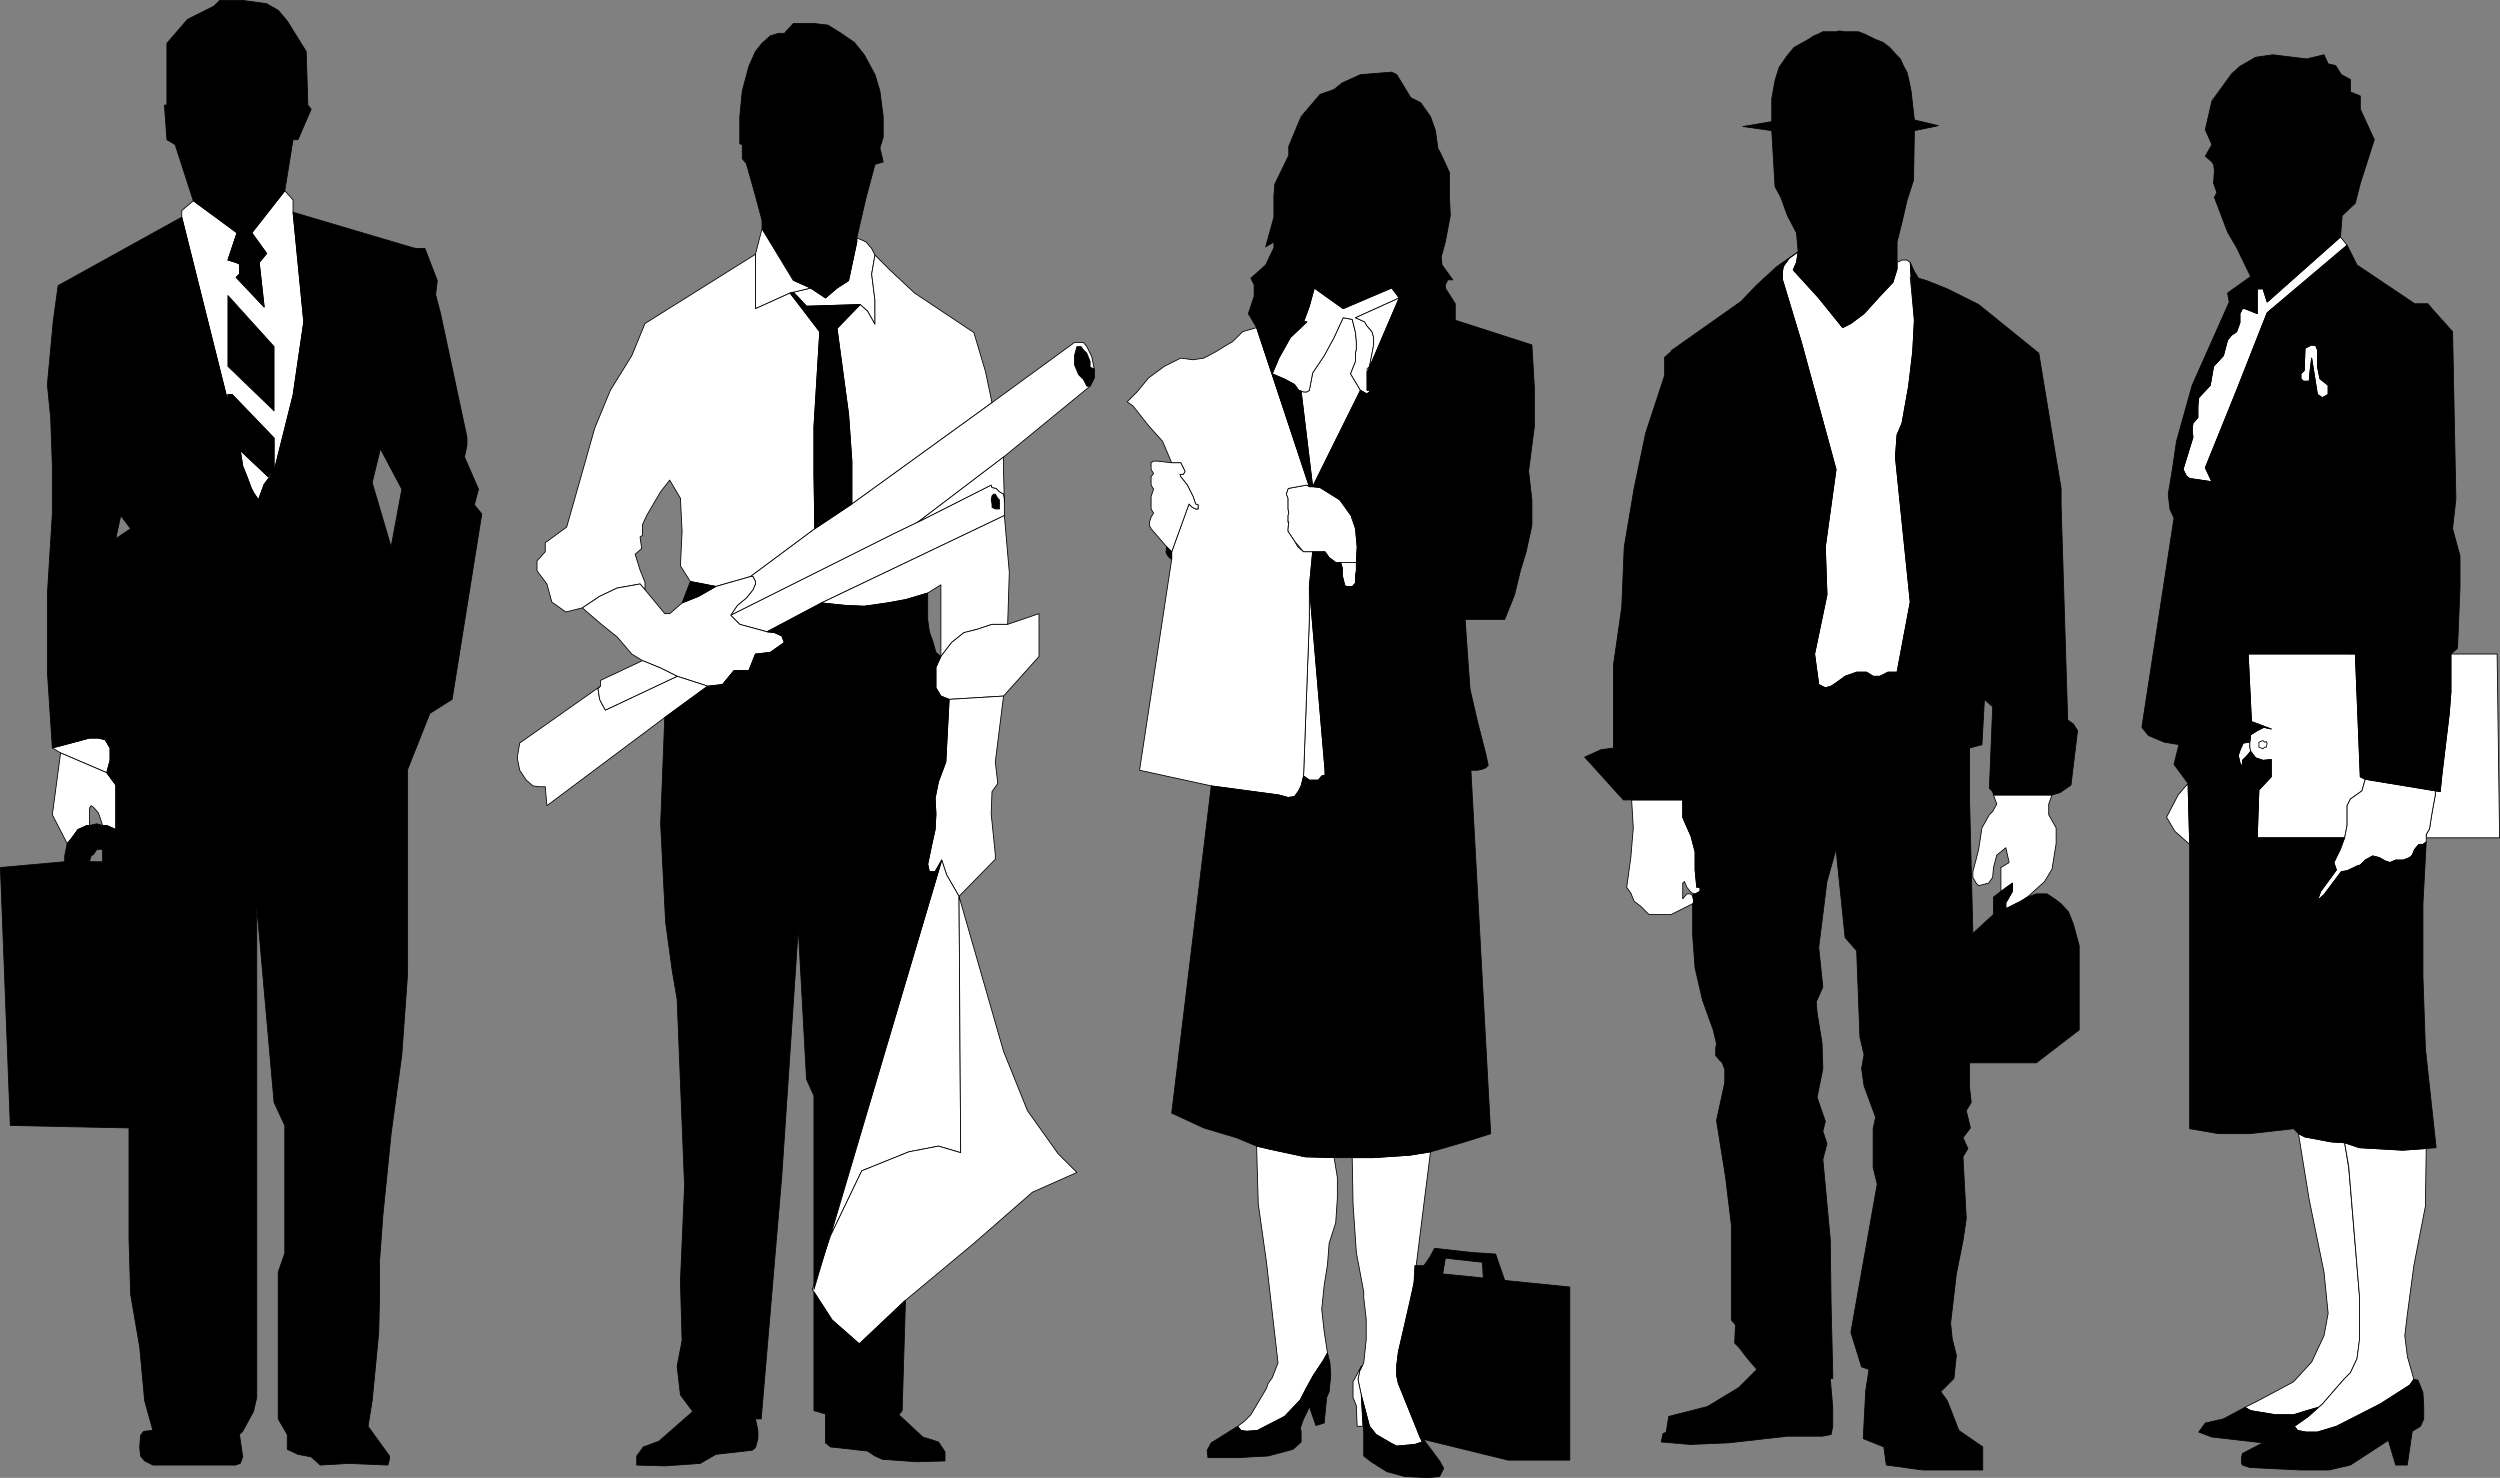
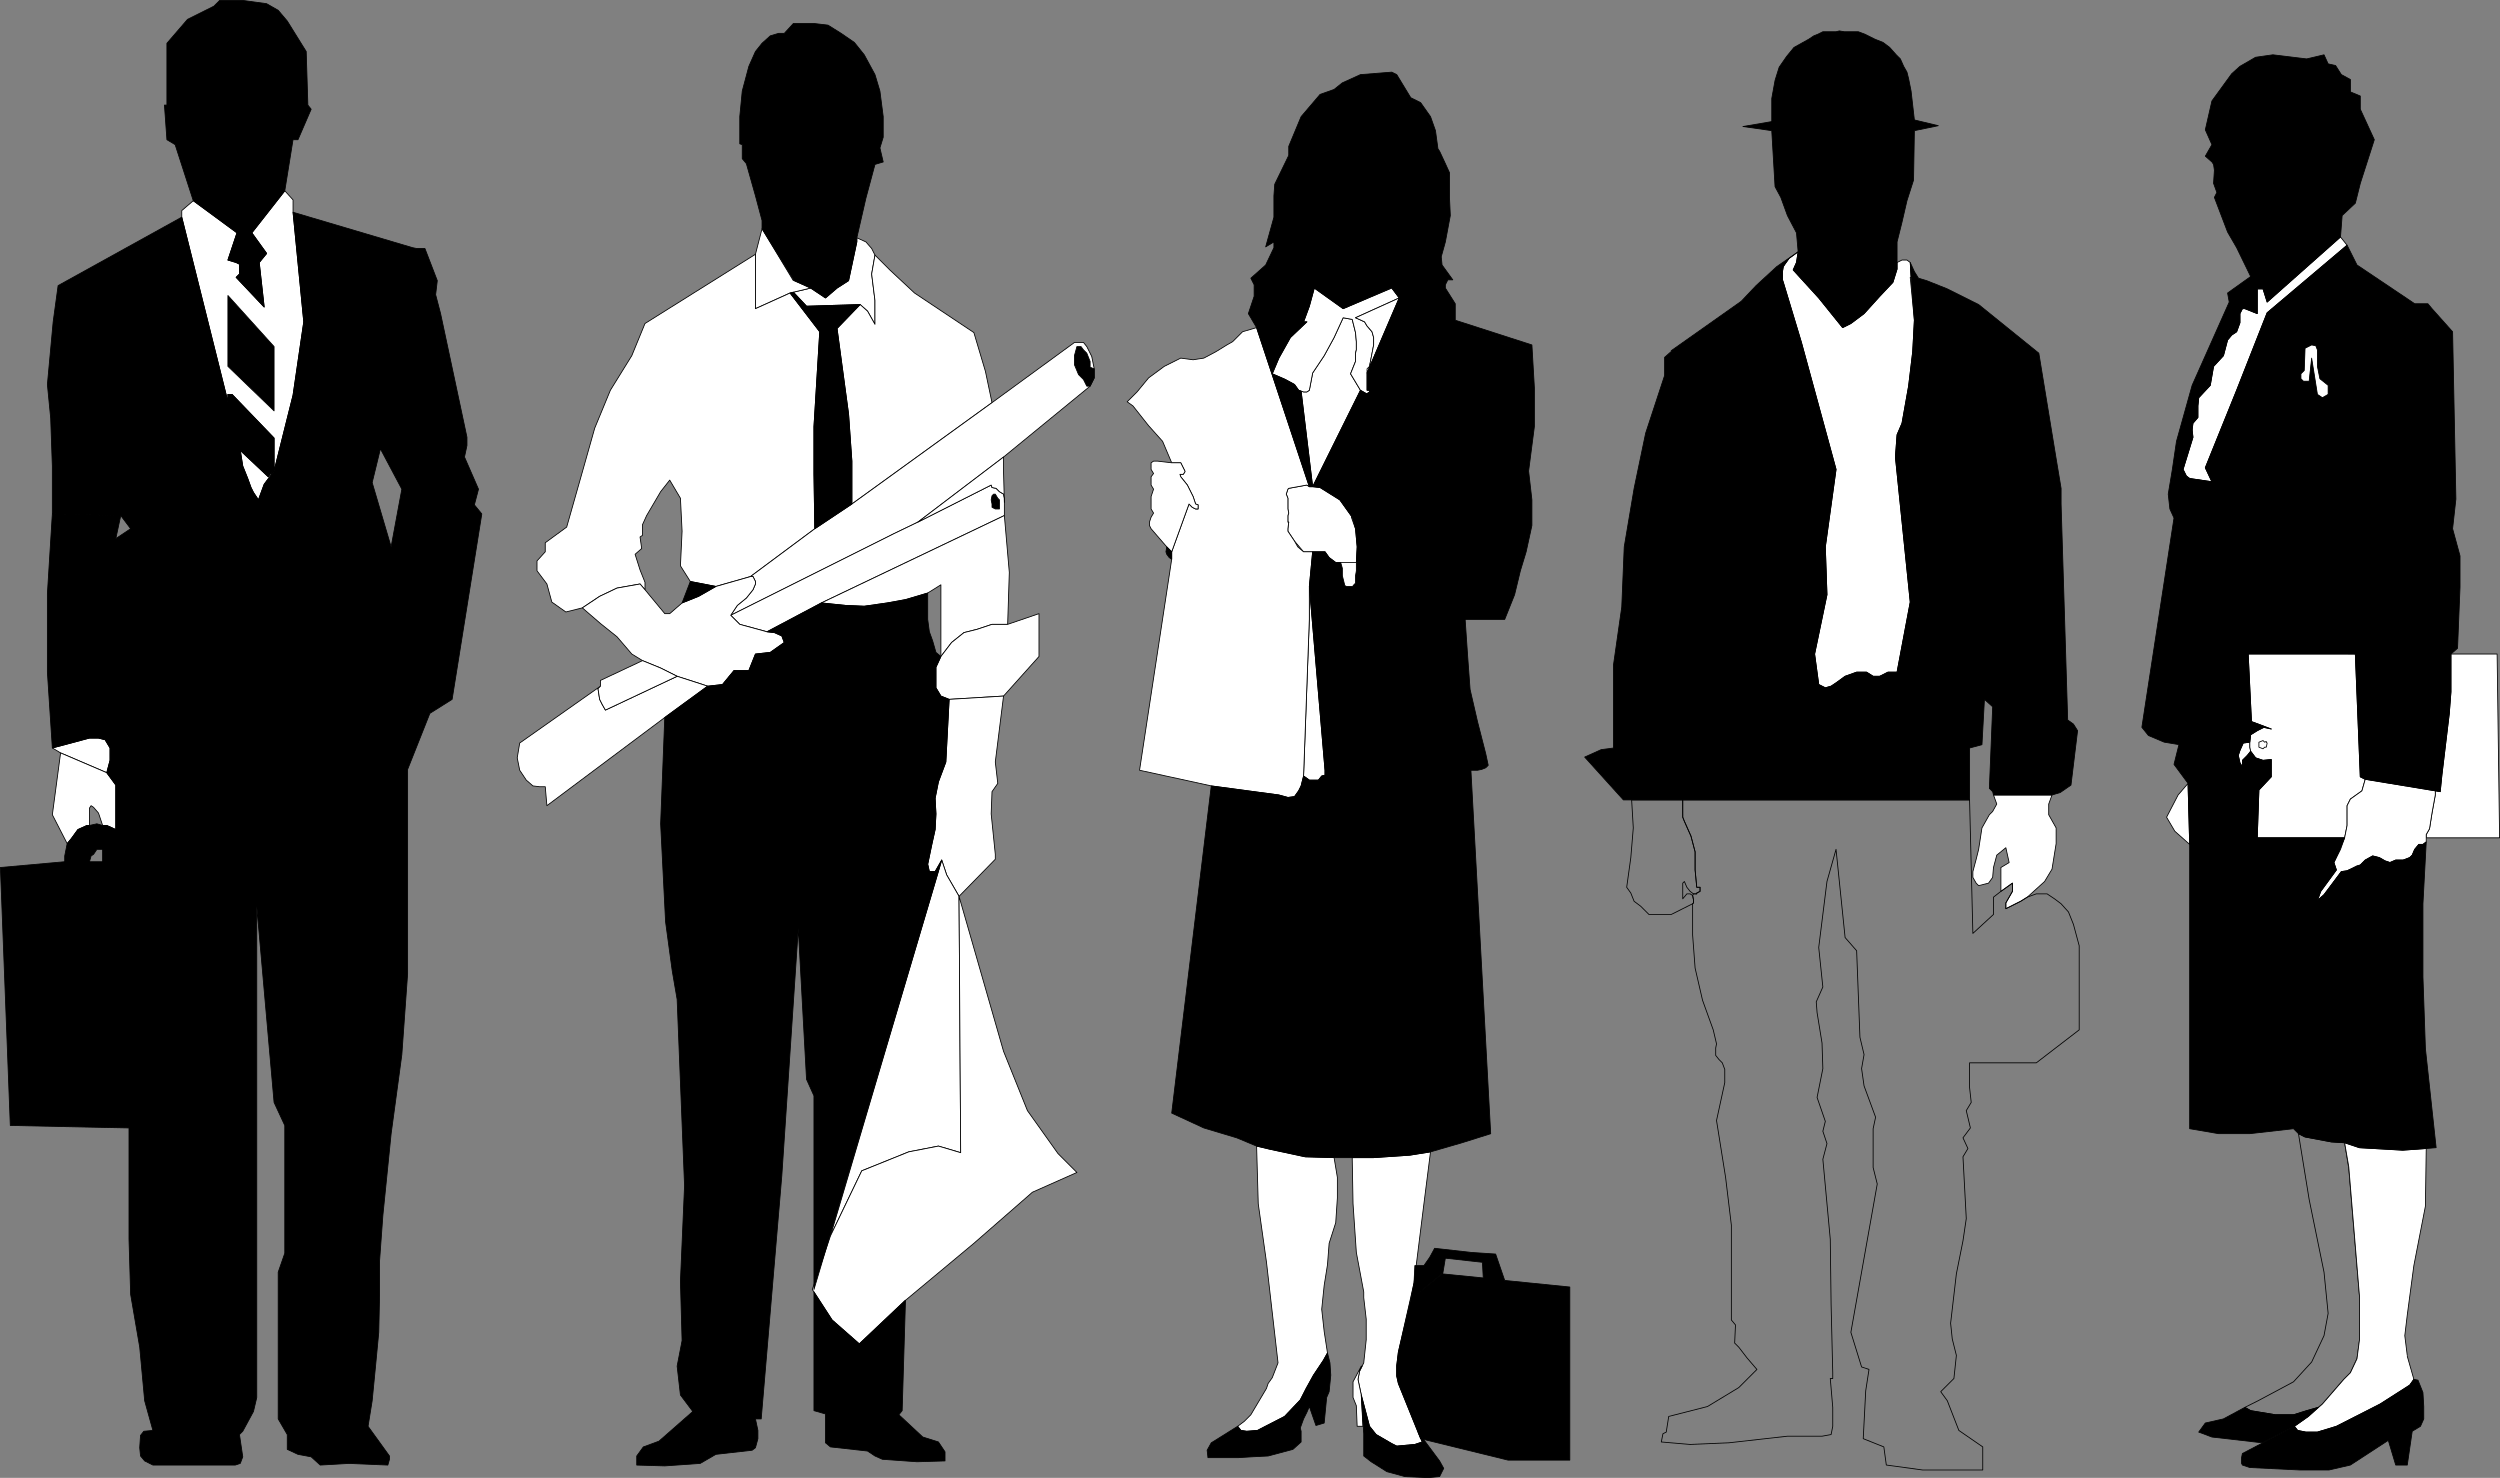
<svg xmlns="http://www.w3.org/2000/svg" xmlns:ns1="http://sodipodi.sourceforge.net/DTD/sodipodi-0.dtd" xmlns:ns2="http://www.inkscape.org/namespaces/inkscape" version="1.0" width="129.681mm" height="76.659mm" id="svg126" ns1:docname="Staff.wmf">
  <rect width="100%" height="100%" fill="#808080" stroke="none" />
  <ns1:namedview id="namedview126" pagecolor="#ffffff" bordercolor="#000000" borderopacity="0.25" ns2:showpageshadow="2" ns2:pageopacity="0.0" ns2:pagecheckerboard="0" ns2:deskcolor="#d1d1d1" ns2:document-units="mm" />
  <defs id="defs1">
    <pattern id="WMFhbasepattern" patternUnits="userSpaceOnUse" width="6" height="6" x="0" y="0" />
  </defs>
  <path style="fill:#ffffff;fill-opacity:1;fill-rule:evenodd;stroke:none" d="m 11.878,147.614 9.05,3.878 0.646,-2.424 v -2.424 l -0.97,-1.616 -1.293,-0.323 H 17.534 l -7.272,1.939 1.616,0.97 z" id="path1" />
  <path style="fill:none;stroke:#000000;stroke-width:0.162px;stroke-linecap:round;stroke-linejoin:round;stroke-miterlimit:4;stroke-dasharray:none;stroke-opacity:1" d="m 11.878,147.614 9.05,3.878 0.646,-2.424 v -2.424 l -0.97,-1.616 -1.293,-0.323 H 17.534 l -7.272,1.939 1.616,0.97 v 0" id="path2" />
  <path style="fill:#ffffff;fill-opacity:1;fill-rule:evenodd;stroke:none" d="m 11.878,147.614 -1.616,12.119 2.909,5.656 0.808,-0.97 1.293,-1.778 1.778,-0.808 h 0.485 v -2.262 -1.131 l 0.323,-0.485 0.485,0.323 0.97,1.131 0.808,2.424 h 0.808 l 1.778,0.808 v -0.323 -0.485 -2.101 -5.817 l -1.778,-2.424 -9.05,-3.878 z" id="path3" />
  <path style="fill:none;stroke:#000000;stroke-width:0.162px;stroke-linecap:round;stroke-linejoin:round;stroke-miterlimit:4;stroke-dasharray:none;stroke-opacity:1" d="m 11.878,147.614 -1.616,12.119 2.909,5.656 0.808,-0.97 1.293,-1.778 1.778,-0.808 h 0.485 v -2.262 -1.131 l 0.323,-0.485 0.485,0.323 0.97,1.131 0.808,2.424 h 0.808 l 1.778,0.808 v -0.323 -0.485 -2.101 -5.817 l -1.778,-2.424 -9.05,-3.878 v 0" id="path4" />
  <path style="fill:#ffffff;fill-opacity:1;fill-rule:evenodd;stroke:none" d="m 49.369,45.65 2.909,4.04 -1.454,1.778 0.97,8.726 -5.494,-5.817 0.646,-0.646 v -1.939 l -0.646,-0.323 -1.616,-0.485 1.778,-5.333 -8.565,-6.302 -2.262,1.939 v 1.293 l 9.05,36.196 V 77.321 h 0.808 l 8.242,8.564 v 5.494 0.97 l -0.808,0.646 -0.323,0.485 -5.494,-5.171 0.485,3.07 0.97,2.424 0.646,1.778 0.485,0.97 0.97,1.454 1.131,-3.07 1.939,-2.585 3.717,-14.866 2.101,-14.382 -2.101,-21.492 V 39.186 L 55.833,37.408 Z" id="path5" />
  <path style="fill:none;stroke:#000000;stroke-width:0.162px;stroke-linecap:round;stroke-linejoin:round;stroke-miterlimit:4;stroke-dasharray:none;stroke-opacity:1" d="m 49.369,45.65 2.909,4.04 -1.454,1.778 0.97,8.726 -5.494,-5.817 0.646,-0.646 v -1.939 l -0.646,-0.323 -1.616,-0.485 1.778,-5.333 -8.565,-6.302 -2.262,1.939 v 1.293 l 9.05,36.196 V 77.321 h 0.808 l 8.242,8.564 v 5.494 0.97 l -0.808,0.646 -0.323,0.485 -5.494,-5.171 0.485,3.07 0.97,2.424 0.646,1.778 0.485,0.97 0.97,1.454 1.131,-3.07 1.939,-2.585 3.717,-14.866 2.101,-14.382 -2.101,-21.492 v -2.424 l -1.616,-1.778 -6.464,8.241 v 0" id="path6" />
  <path style="fill:#ffffff;fill-opacity:1;fill-rule:evenodd;stroke:none" d="m 167.983,47.427 -1.616,7.595 -2.262,1.454 -2.262,1.939 -2.909,-1.939 -3.394,0.808 2.586,2.747 10.504,-0.323 1.454,1.293 1.454,2.585 v -4.686 l -0.646,-5.171 0.646,-3.717 -0.646,-1.293 -1.131,-1.293 -1.778,-0.808 v 0.808 z" id="path7" />
  <path style="fill:none;stroke:#000000;stroke-width:0.162px;stroke-linecap:round;stroke-linejoin:round;stroke-miterlimit:4;stroke-dasharray:none;stroke-opacity:1" d="m 167.983,47.427 -1.616,7.595 -2.262,1.454 -2.262,1.939 -2.909,-1.939 -3.394,0.808 2.586,2.747 10.504,-0.323 1.454,1.293 1.454,2.585 v -4.686 l -0.646,-5.171 0.646,-3.717 -0.646,-1.293 -1.131,-1.293 -1.778,-0.808 v 0.808 0" id="path8" />
  <path style="fill:#ffffff;fill-opacity:1;fill-rule:evenodd;stroke:none" d="m 155.54,55.022 -6.141,-10.18 -1.293,5.009 v 10.665 l 6.787,-3.07 0.646,-0.162 3.394,-0.808 -3.232,-1.454 v 0 z" id="path9" />
  <path style="fill:none;stroke:#000000;stroke-width:0.162px;stroke-linecap:round;stroke-linejoin:round;stroke-miterlimit:4;stroke-dasharray:none;stroke-opacity:1" d="m 155.54,55.022 -6.141,-10.18 -1.293,5.009 v 10.665 l 6.787,-3.07 0.646,-0.162 3.394,-0.808 -3.232,-1.454 v 0" id="path10" />
  <path style="fill:#ffffff;fill-opacity:1;fill-rule:evenodd;stroke:none" d="m 193.193,72.797 -2.262,-7.595 -11.635,-7.756 -4.848,-4.525 -2.909,-2.909 -0.646,3.717 0.646,5.171 v 4.686 l -1.454,-2.585 -1.454,-1.293 -4.525,4.686 2.262,16.805 0.646,9.211 v 4.04 4.363 l 27.472,-19.876 z" id="path11" />
  <path style="fill:none;stroke:#000000;stroke-width:0.162px;stroke-linecap:round;stroke-linejoin:round;stroke-miterlimit:4;stroke-dasharray:none;stroke-opacity:1" d="m 193.193,72.797 -2.262,-7.595 -11.635,-7.756 -4.848,-4.525 -2.909,-2.909 -0.646,3.717 0.646,5.171 v 4.686 l -1.454,-2.585 -1.454,-1.293 -4.525,4.686 2.262,16.805 0.646,9.211 v 4.04 4.363 l 27.472,-19.876 -1.293,-6.14 v 0" id="path12" />
  <path style="fill:#ffffff;fill-opacity:1;fill-rule:evenodd;stroke:none" d="m 148.106,60.516 6.787,-3.07 5.818,7.595 -1.131,18.583 v 9.372 l 0.162,10.665 -12.605,9.372 -6.787,1.939 -5.01,-0.97 -1.939,-3.07 0.323,-6.787 -0.323,-6.464 -2.101,-3.555 -1.778,2.262 -2.747,4.686 -0.808,1.778 v 2.101 l -0.485,0.323 0.323,2.262 -1.293,1.131 0.97,3.07 0.97,2.424 v 1.454 l -0.97,-1.131 -4.525,0.808 -3.394,1.616 -3.394,2.262 -3.232,0.808 -2.747,-1.939 -0.97,-3.555 -1.939,-2.585 v -1.939 l 1.616,-1.778 v -1.778 l 4.202,-3.07 3.394,-11.958 2.101,-7.433 3.07,-7.433 4.202,-6.787 2.586,-6.302 21.654,-13.574 v 10.665 z" id="path13" />
  <path style="fill:none;stroke:#000000;stroke-width:0.162px;stroke-linecap:round;stroke-linejoin:round;stroke-miterlimit:4;stroke-dasharray:none;stroke-opacity:1" d="m 148.106,60.516 6.787,-3.07 5.818,7.595 -1.131,18.583 v 9.372 l 0.162,10.665 -12.605,9.372 -6.787,1.939 -5.01,-0.97 -1.939,-3.07 0.323,-6.787 -0.323,-6.464 -2.101,-3.555 -1.778,2.262 -2.747,4.686 -0.808,1.778 v 2.101 l -0.485,0.323 0.323,2.262 -1.293,1.131 0.97,3.07 0.97,2.424 v 1.454 l -0.97,-1.131 -4.525,0.808 -3.394,1.616 -3.394,2.262 -3.232,0.808 -2.747,-1.939 -0.97,-3.555 -1.939,-2.585 v -1.939 l 1.616,-1.778 v -1.778 l 4.202,-3.07 3.394,-11.958 2.101,-7.433 3.07,-7.433 4.202,-6.787 2.586,-6.302 21.654,-13.574 v 10.665 0" id="path14" />
  <path style="fill:#ffffff;fill-opacity:1;fill-rule:evenodd;stroke:none" d="m 211.453,67.141 h 0.97 l 0.646,0.808 0.97,1.939 0.485,2.424 v 1.778 l -0.808,1.616 -16.968,13.897 -16.806,12.766 -4.686,2.262 -31.997,15.998 1.293,-1.939 1.778,-1.454 1.293,-1.616 0.485,-1.131 v -0.485 l -0.485,-0.97 h -0.485 l 12.605,-9.372 7.272,-4.848 27.472,-19.876 16.16,-11.796 h 0.808 z" id="path15" />
  <path style="fill:none;stroke:#000000;stroke-width:0.162px;stroke-linecap:round;stroke-linejoin:round;stroke-miterlimit:4;stroke-dasharray:none;stroke-opacity:1" d="m 211.453,67.141 h 0.97 l 0.646,0.808 0.97,1.939 0.485,2.424 v 1.778 l -0.808,1.616 -16.968,13.897 -16.806,12.766 -4.686,2.262 -31.997,15.998 1.293,-1.939 1.778,-1.454 1.293,-1.616 0.485,-1.131 v -0.485 l -0.485,-0.97 h -0.485 l 12.605,-9.372 7.272,-4.848 27.472,-19.876 16.16,-11.796 h 0.808 v 0" id="path16" />
  <path style="fill:#ffffff;fill-opacity:1;fill-rule:evenodd;stroke:none" d="m 145.036,122.405 -1.778,-1.778 31.997,-15.998 4.686,-2.262 14.382,-7.272 0.162,0.485 0.808,0.162 0.646,0.646 0.808,0.485 0.162,0.808 v 0.808 2.585 l -35.875,17.129 -10.666,5.656 -5.333,-1.454 z" id="path17" />
  <path style="fill:none;stroke:#000000;stroke-width:0.162px;stroke-linecap:round;stroke-linejoin:round;stroke-miterlimit:4;stroke-dasharray:none;stroke-opacity:1" d="m 145.036,122.405 -1.778,-1.778 31.997,-15.998 4.686,-2.262 14.382,-7.272 0.162,0.485 0.808,0.162 0.646,0.646 0.808,0.485 0.162,0.808 v 0.808 2.585 l -35.875,17.129 -10.666,5.656 -5.333,-1.454 v 0" id="path18" />
  <path style="fill:#ffffff;fill-opacity:1;fill-rule:evenodd;stroke:none" d="m 196.748,92.511 v -2.909 l -16.806,12.766 14.382,-7.272 0.162,0.485 0.808,0.162 0.646,0.646 0.808,0.485 0.162,0.808 v 0.808 l -0.162,-5.979 z" id="path19" />
  <path style="fill:none;stroke:#000000;stroke-width:0.162px;stroke-linecap:round;stroke-linejoin:round;stroke-miterlimit:4;stroke-dasharray:none;stroke-opacity:1" d="m 196.748,92.511 v -2.909 l -16.806,12.766 14.382,-7.272 0.162,0.485 0.808,0.162 0.646,0.646 0.808,0.485 0.162,0.808 v 0.808 l -0.162,-5.979 v 0" id="path20" />
  <path style="fill:#ffffff;fill-opacity:1;fill-rule:evenodd;stroke:none" d="m 137.764,134.202 -5.01,-1.616 -3.232,-1.616 -3.555,-1.454 -2.101,-1.293 -2.909,-3.393 -3.232,-2.585 -3.555,-3.07 3.394,-2.262 3.394,-1.616 4.525,-0.808 0.97,1.131 3.878,4.686 h 0.97 l 2.424,-2.101 3.232,-1.293 3.394,-1.939 6.787,-1.939 h 0.485 l 0.485,0.97 v 0.485 l -0.485,1.131 -1.293,1.616 -1.778,1.454 -1.293,1.939 1.778,1.778 5.333,1.454 1.454,0.162 1.454,0.646 0.485,1.293 -2.747,1.939 -2.909,0.323 -1.293,3.232 h -2.909 l -2.262,2.747 -2.909,0.323 -0.97,-0.323 z" id="path21" />
  <path style="fill:none;stroke:#000000;stroke-width:0.162px;stroke-linecap:round;stroke-linejoin:round;stroke-miterlimit:4;stroke-dasharray:none;stroke-opacity:1" d="m 137.764,134.202 -5.01,-1.616 -3.232,-1.616 -3.555,-1.454 -2.101,-1.293 -2.909,-3.393 -3.232,-2.585 -3.555,-3.07 3.394,-2.262 3.394,-1.616 4.525,-0.808 0.97,1.131 3.878,4.686 h 0.97 l 2.424,-2.101 3.232,-1.293 3.394,-1.939 6.787,-1.939 h 0.485 l 0.485,0.97 v 0.485 l -0.485,1.131 -1.293,1.616 -1.778,1.454 -1.293,1.939 1.778,1.778 5.333,1.454 1.454,0.162 1.454,0.646 0.485,1.293 -2.747,1.939 -2.909,0.323 -1.293,3.232 h -2.909 l -2.262,2.747 -2.909,0.323 -0.97,-0.323 v 0" id="path22" />
  <path style="fill:#ffffff;fill-opacity:1;fill-rule:evenodd;stroke:none" d="m 101.889,145.674 -0.485,2.909 0.485,2.424 1.293,1.939 1.293,1.131 1.293,0.162 h 1.131 l 0.323,3.717 23.109,-17.29 8.403,-6.14 -0.97,-0.323 -5.01,-1.616 -14.059,6.625 -0.646,-1.131 -0.485,-0.97 -0.323,-2.101 0.485,-0.485 z" id="path23" />
  <path style="fill:none;stroke:#000000;stroke-width:0.162px;stroke-linecap:round;stroke-linejoin:round;stroke-miterlimit:4;stroke-dasharray:none;stroke-opacity:1" d="m 101.889,145.674 -0.485,2.909 0.485,2.424 1.293,1.939 1.293,1.131 1.293,0.162 h 1.131 l 0.323,3.717 23.109,-17.29 8.403,-6.14 -0.97,-0.323 -5.01,-1.616 -14.059,6.625 -0.646,-1.131 -0.485,-0.97 -0.323,-2.101 0.485,-0.485 -15.837,11.15 v 0" id="path24" />
  <path style="fill:#ffffff;fill-opacity:1;fill-rule:evenodd;stroke:none" d="m 117.725,133.394 8.242,-3.878 3.555,1.454 3.232,1.616 -14.059,6.625 -0.646,-1.131 -0.485,-0.97 -0.323,-2.101 0.485,-0.485 z" id="path25" />
  <path style="fill:none;stroke:#000000;stroke-width:0.162px;stroke-linecap:round;stroke-linejoin:round;stroke-miterlimit:4;stroke-dasharray:none;stroke-opacity:1" d="m 117.725,133.394 8.242,-3.878 3.555,1.454 3.232,1.616 -14.059,6.625 -0.646,-1.131 -0.485,-0.97 -0.323,-2.101 0.485,-0.485 v -1.131 0" id="path26" />
  <path style="fill:#ffffff;fill-opacity:1;fill-rule:evenodd;stroke:none" d="m 184.466,114.649 -2.586,1.616 -4.363,1.293 -3.555,0.646 -4.525,0.646 -3.717,-0.162 -4.686,-0.485 35.875,-17.129 0.97,11.15 -0.323,10.18 h -3.07 l -2.909,0.97 -2.586,0.646 -2.424,1.939 -2.101,2.747 v -14.058 z" id="path27" />
  <path style="fill:none;stroke:#000000;stroke-width:0.162px;stroke-linecap:round;stroke-linejoin:round;stroke-miterlimit:4;stroke-dasharray:none;stroke-opacity:1" d="m 184.466,114.649 -2.586,1.616 -4.363,1.293 -3.555,0.646 -4.525,0.646 -3.717,-0.162 -4.686,-0.485 35.875,-17.129 0.97,11.15 -0.323,10.18 h -3.07 l -2.909,0.97 -2.586,0.646 -2.424,1.939 -2.101,2.747 v -14.058 0" id="path28" />
  <path style="fill:#ffffff;fill-opacity:1;fill-rule:evenodd;stroke:none" d="m 194.485,122.405 -2.909,0.97 -2.586,0.646 -2.424,1.939 -2.101,2.747 -0.97,2.101 v 2.262 1.778 l 0.97,1.616 1.616,0.646 10.666,-0.646 6.949,-7.756 v -8.403 l -6.141,2.101 h -3.07 z" id="path29" />
  <path style="fill:none;stroke:#000000;stroke-width:0.162px;stroke-linecap:round;stroke-linejoin:round;stroke-miterlimit:4;stroke-dasharray:none;stroke-opacity:1" d="m 194.485,122.405 -2.909,0.97 -2.586,0.646 -2.424,1.939 -2.101,2.747 -0.97,2.101 v 2.262 1.778 l 0.97,1.616 1.616,0.646 10.666,-0.646 6.949,-7.756 v -8.403 l -6.141,2.101 h -3.07 v 0" id="path30" />
  <path style="fill:#ffffff;fill-opacity:1;fill-rule:evenodd;stroke:none" d="m 195.132,149.391 1.616,-12.927 -10.666,0.646 -0.646,12.281 -1.454,3.878 -0.646,3.232 0.162,3.07 -0.162,3.07 -0.646,2.909 -0.808,3.878 0.323,1.454 h 1.131 l 1.293,-2.262 0.97,2.909 2.424,4.201 7.11,-7.272 v -0.97 l -0.808,-7.918 0.162,-4.363 1.131,-1.616 -0.485,-4.201 z" id="path31" />
  <path style="fill:none;stroke:#000000;stroke-width:0.162px;stroke-linecap:round;stroke-linejoin:round;stroke-miterlimit:4;stroke-dasharray:none;stroke-opacity:1" d="m 195.132,149.391 1.616,-12.927 -10.666,0.646 -0.646,12.281 -1.454,3.878 -0.646,3.232 0.162,3.07 -0.162,3.07 -0.646,2.909 -0.808,3.878 0.323,1.454 h 1.131 l 1.293,-2.262 0.97,2.909 2.424,4.201 7.11,-7.272 v -0.97 l -0.808,-7.918 0.162,-4.363 1.131,-1.616 -0.485,-4.201 v 0" id="path32" />
  <path style="fill:#ffffff;fill-opacity:1;fill-rule:evenodd;stroke:none" d="m 184.628,168.62 0.97,2.909 2.424,4.201 0.323,50.255 -4.363,-1.293 -5.818,1.131 -9.211,3.717 -6.141,12.766 21.816,-73.686 z" id="path33" />
  <path style="fill:none;stroke:#000000;stroke-width:0.162px;stroke-linecap:round;stroke-linejoin:round;stroke-miterlimit:4;stroke-dasharray:none;stroke-opacity:1" d="m 184.628,168.62 0.97,2.909 2.424,4.201 0.323,50.255 -4.363,-1.293 -5.818,1.131 -9.211,3.717 -6.141,12.766 21.816,-73.686 v 0" id="path34" />
  <path style="fill:#ffffff;fill-opacity:1;fill-rule:evenodd;stroke:none" d="m 188.021,175.73 0.323,50.255 -4.363,-1.293 -5.818,1.131 -9.211,3.717 -6.141,12.766 -3.555,10.503 3.878,5.979 5.333,4.686 8.888,-8.403 13.574,-11.311 11.474,-10.019 8.726,-3.878 -3.717,-3.717 -5.979,-8.403 -4.686,-11.635 -8.726,-30.379 z" id="path35" />
  <path style="fill:none;stroke:#000000;stroke-width:0.162px;stroke-linecap:round;stroke-linejoin:round;stroke-miterlimit:4;stroke-dasharray:none;stroke-opacity:1" d="m 188.021,175.73 0.323,50.255 -4.363,-1.293 -5.818,1.131 -9.211,3.717 -6.141,12.766 -3.555,10.503 3.878,5.979 5.333,4.686 8.888,-8.403 13.574,-11.311 11.474,-10.019 8.726,-3.878 -3.717,-3.717 -5.979,-8.403 -4.686,-11.635 -8.726,-30.379 v 0" id="path36" />
  <path style="fill:#ffffff;fill-opacity:1;fill-rule:evenodd;stroke:none" d="m 264.781,73.282 0.97,-2.424 v -1.616 l 0.162,-0.646 v -1.616 l -0.162,-1.778 -0.646,-2.585 -1.778,-0.323 -1.778,3.878 -1.939,3.555 -2.262,3.393 -0.646,3.393 -0.485,0.323 h -0.646 l -0.485,-0.162 2.262,18.745 9.373,-18.906 z" id="path37" />
  <path style="fill:none;stroke:#000000;stroke-width:0.162px;stroke-linecap:round;stroke-linejoin:round;stroke-miterlimit:4;stroke-dasharray:none;stroke-opacity:1" d="m 264.781,73.282 0.97,-2.424 v -1.616 l 0.162,-0.646 v -1.616 l -0.162,-1.778 -0.646,-2.585 -1.778,-0.323 -1.778,3.878 -1.939,3.555 -2.262,3.393 -0.646,3.393 -0.485,0.323 h -0.646 l -0.485,-0.162 2.262,18.745 9.373,-18.906 -1.939,-3.232 v 0" id="path38" />
  <path style="fill:#ffffff;fill-opacity:1;fill-rule:evenodd;stroke:none" d="m 256.217,63.101 -3.232,3.07 -2.262,4.04 -1.293,3.07 2.586,1.131 1.778,0.97 0.808,1.131 0.485,0.162 0.485,0.162 h 0.646 l 0.485,-0.323 0.646,-3.393 2.262,-3.393 1.939,-3.555 1.778,-3.878 1.778,0.323 0.646,2.585 0.162,1.778 v 1.616 l -0.162,0.646 v 1.616 l -0.97,2.424 1.939,3.232 1.131,0.646 h 0.162 l 0.485,-0.323 v -0.162 -0.162 h -0.485 v -1.131 -0.97 -1.293 l 0.485,-1.293 0.808,-4.201 v -1.454 l -0.323,-1.131 -0.97,-1.131 -0.485,-0.808 -1.778,-0.808 8.565,-3.878 -1.454,-1.939 -9.534,4.04 -5.656,-4.04 -0.97,3.555 -1.131,3.07 z" id="path39" />
  <path style="fill:none;stroke:#000000;stroke-width:0.162px;stroke-linecap:round;stroke-linejoin:round;stroke-miterlimit:4;stroke-dasharray:none;stroke-opacity:1" d="m 256.217,63.101 -3.232,3.07 -2.262,4.04 -1.293,3.07 2.586,1.131 1.778,0.97 0.808,1.131 0.485,0.162 0.485,0.162 h 0.646 l 0.485,-0.323 0.646,-3.393 2.262,-3.393 1.939,-3.555 1.778,-3.878 1.778,0.323 0.646,2.585 0.162,1.778 v 1.616 l -0.162,0.646 v 1.616 l -0.97,2.424 1.939,3.232 1.131,0.646 h 0.162 l 0.485,-0.323 v -0.162 -0.162 h -0.485 v -1.131 -0.97 -1.293 l 0.485,-1.293 0.808,-4.201 v -1.454 l -0.323,-1.131 -0.97,-1.131 -0.485,-0.808 -1.778,-0.808 8.565,-3.878 -1.454,-1.939 -9.534,4.04 -5.656,-4.04 -0.97,3.555 -1.131,3.07 h 0.646 v 0" id="path40" />
  <path style="fill:#ffffff;fill-opacity:1;fill-rule:evenodd;stroke:none" d="m 274.316,58.415 -8.565,3.878 1.778,0.808 0.485,0.808 0.97,1.131 0.323,1.131 v 1.454 l -0.808,4.201 -0.485,0.485 v 0.808 l 6.302,-14.705 z" id="path41" />
  <path style="fill:none;stroke:#000000;stroke-width:0.162px;stroke-linecap:round;stroke-linejoin:round;stroke-miterlimit:4;stroke-dasharray:none;stroke-opacity:1" d="m 274.316,58.415 -8.565,3.878 1.778,0.808 0.485,0.808 0.97,1.131 0.323,1.131 v 1.454 l -0.808,4.201 -0.485,0.485 v 0.808 l 6.302,-14.705 v 0" id="path42" />
  <path style="fill:#ffffff;fill-opacity:1;fill-rule:evenodd;stroke:none" d="m 265.913,110.286 v 0.808 0.808 l -0.162,0.97 v 0.646 0.808 l -0.485,0.485 v 0.162 h -0.485 -0.808 l -0.323,-0.162 -0.323,-1.293 -0.162,-0.646 v -1.454 l -0.323,-1.131 z" id="path43" />
-   <path style="fill:none;stroke:#000000;stroke-width:0.162px;stroke-linecap:round;stroke-linejoin:round;stroke-miterlimit:4;stroke-dasharray:none;stroke-opacity:1" d="m 265.913,110.286 v 0.808 0.808 l -0.162,0.97 v 0.646 0.808 l -0.485,0.485 v 0.162 h -0.485 -0.808 l -0.323,-0.162 -0.323,-1.293 -0.162,-0.646 v -1.454 l -0.323,-1.131 h 3.07 v 0" id="path44" />
  <path style="fill:#ffffff;fill-opacity:1;fill-rule:evenodd;stroke:none" d="m 264.943,101.398 0.808,2.262 0.323,3.555 -0.162,3.07 h -3.07 -0.97 l -1.293,-0.97 -0.808,-1.131 h -0.97 -1.454 -1.778 l -1.778,-2.101 -1.293,-1.939 v -0.485 l 0.162,-1.293 h -0.162 v -1.293 l 0.162,-0.485 -0.162,-0.808 v -2.101 l -0.323,-0.808 0.323,-0.97 0.162,-0.162 3.555,-0.646 0.485,0.323 h 0.646 l 1.454,0.162 3.878,2.424 2.424,3.393 v 0 z" id="path45" />
  <path style="fill:none;stroke:#000000;stroke-width:0.162px;stroke-linecap:round;stroke-linejoin:round;stroke-miterlimit:4;stroke-dasharray:none;stroke-opacity:1" d="m 264.943,101.398 0.808,2.262 0.323,3.555 -0.162,3.07 h -3.07 -0.97 l -1.293,-0.97 -0.808,-1.131 h -0.97 -1.454 -1.778 l -1.778,-2.101 -1.293,-1.939 v -0.485 l 0.162,-1.293 h -0.162 v -1.293 l 0.162,-0.485 -0.162,-0.808 v -2.101 l -0.323,-0.808 0.323,-0.97 0.162,-0.162 3.555,-0.646 0.485,0.323 h 0.646 l 1.454,0.162 3.878,2.424 2.424,3.393 v 0" id="path46" />
  <path style="fill:#ffffff;fill-opacity:1;fill-rule:evenodd;stroke:none" d="m 256.701,121.436 v -6.464 l 3.07,36.035 v 0.646 0.323 l -0.646,0.162 -0.646,0.808 h -1.131 -0.646 l -1.131,-0.808 1.131,-30.702 z" id="path47" />
  <path style="fill:none;stroke:#000000;stroke-width:0.162px;stroke-linecap:round;stroke-linejoin:round;stroke-miterlimit:4;stroke-dasharray:none;stroke-opacity:1" d="m 256.701,121.436 v -6.464 l 3.07,36.035 v 0.646 0.323 l -0.646,0.162 -0.646,0.808 h -1.131 -0.646 l -1.131,-0.808 1.131,-30.702 v 0" id="path48" />
  <path style="fill:#ffffff;fill-opacity:1;fill-rule:evenodd;stroke:none" d="m 223.412,151.007 6.302,-41.367 v -1.454 l 3.394,-9.372 0.646,0.646 0.646,0.323 h 0.485 v -0.808 l -0.485,-0.162 -0.485,-1.454 -1.131,-2.262 -1.293,-1.616 -0.162,-0.485 h 0.646 l 0.323,-0.485 v -0.162 l -0.323,-0.646 -0.485,-0.97 h -0.162 -1.616 l -1.778,-4.201 -2.747,-3.07 -3.07,-3.878 -1.131,-0.808 1.939,-1.939 2.262,-2.747 3.07,-2.262 3.232,-1.616 2.424,0.323 2.101,-0.323 2.424,-1.293 2.101,-1.293 1.131,-0.646 1.939,-1.939 2.747,-0.808 10.342,31.187 -0.485,-0.323 -3.555,0.646 -0.162,0.162 -0.323,0.97 0.323,0.808 v 2.101 l 0.162,0.808 -0.162,0.485 v 1.293 h 0.162 l -0.162,1.293 v 0.485 l 1.293,1.939 0.646,1.131 1.131,0.97 h 1.778 l -0.646,6.787 v 6.464 l -1.131,30.702 -0.485,1.939 -0.485,0.97 -0.808,1.131 -1.293,0.162 -1.778,-0.485 -13.251,-1.778 -14.059,-3.07 z" id="path49" />
  <path style="fill:none;stroke:#000000;stroke-width:0.162px;stroke-linecap:round;stroke-linejoin:round;stroke-miterlimit:4;stroke-dasharray:none;stroke-opacity:1" d="m 223.412,151.007 6.302,-41.367 v -1.454 l 3.394,-9.372 0.646,0.646 0.646,0.323 h 0.485 v -0.808 l -0.485,-0.162 -0.485,-1.454 -1.131,-2.262 -1.293,-1.616 -0.162,-0.485 h 0.646 l 0.323,-0.485 v -0.162 l -0.323,-0.646 -0.485,-0.97 h -0.162 -1.616 l -1.778,-4.201 -2.747,-3.07 -3.07,-3.878 -1.131,-0.808 1.939,-1.939 2.262,-2.747 3.07,-2.262 3.232,-1.616 2.424,0.323 2.101,-0.323 2.424,-1.293 2.101,-1.293 1.131,-0.646 1.939,-1.939 2.747,-0.808 10.342,31.187 -0.485,-0.323 -3.555,0.646 -0.162,0.162 -0.323,0.97 0.323,0.808 v 2.101 l 0.162,0.808 -0.162,0.485 v 1.293 h 0.162 l -0.162,1.293 v 0.485 l 1.293,1.939 0.646,1.131 1.131,0.97 h 1.778 l -0.646,6.787 v 6.464 l -1.131,30.702 -0.485,1.939 -0.485,0.97 -0.808,1.131 -1.293,0.162 -1.778,-0.485 -13.251,-1.778 -14.059,-3.07 v 0" id="path50" />
  <path style="fill:#ffffff;fill-opacity:1;fill-rule:evenodd;stroke:none" d="m 242.642,279.634 0.646,0.808 1.131,0.162 2.101,-0.162 5.333,-2.747 3.07,-3.232 2.586,-4.848 1.939,-2.909 0.808,-1.454 -0.646,-4.201 -0.485,-4.363 0.485,-4.686 0.646,-4.04 0.323,-4.201 1.293,-4.04 0.323,-4.848 v -4.04 l -0.646,-3.878 -5.656,-0.162 -6.787,-1.454 -2.747,-0.646 0.323,11.311 1.616,11.473 2.262,19.714 -1.131,2.909 -0.808,1.131 -0.323,0.97 -3.07,5.171 -1.293,1.293 -1.293,0.97 z" id="path51" />
  <path style="fill:none;stroke:#000000;stroke-width:0.162px;stroke-linecap:round;stroke-linejoin:round;stroke-miterlimit:4;stroke-dasharray:none;stroke-opacity:1" d="m 242.642,279.634 0.646,0.808 1.131,0.162 2.101,-0.162 5.333,-2.747 3.07,-3.232 2.586,-4.848 1.939,-2.909 0.808,-1.454 -0.646,-4.201 -0.485,-4.363 0.485,-4.686 0.646,-4.04 0.323,-4.201 1.293,-4.04 0.323,-4.848 v -4.04 l -0.646,-3.878 -5.656,-0.162 -6.787,-1.454 -2.747,-0.646 0.323,11.311 1.616,11.473 2.262,19.714 -1.131,2.909 -0.808,1.131 -0.323,0.97 -3.07,5.171 -1.293,1.293 -1.293,0.97 v 0" id="path52" />
  <path style="fill:#ffffff;fill-opacity:1;fill-rule:evenodd;stroke:none" d="m 265.913,245.538 -0.646,-9.534 -0.162,-9.049 h 4.202 l 7.11,-0.485 4.04,-0.646 -1.293,10.18 -1.939,15.513 -3.07,13.574 -0.323,2.747 v 1.939 l 0.323,1.454 3.878,9.534 0.808,1.939 -1.454,0.485 -3.555,0.323 -0.97,-0.485 -3.07,-1.778 -1.293,-1.616 -1.616,-6.14 -0.646,-3.07 0.323,-1.616 0.808,-1.616 0.485,-4.525 v -4.04 l -0.485,-4.201 v -1.131 z" id="path53" />
  <path style="fill:none;stroke:#000000;stroke-width:0.162px;stroke-linecap:round;stroke-linejoin:round;stroke-miterlimit:4;stroke-dasharray:none;stroke-opacity:1" d="m 265.913,245.538 -0.646,-9.534 -0.162,-9.049 h 4.202 l 7.11,-0.485 4.04,-0.646 -1.293,10.18 -1.939,15.513 -3.07,13.574 -0.323,2.747 v 1.939 l 0.323,1.454 3.878,9.534 0.808,1.939 -1.454,0.485 -3.555,0.323 -0.97,-0.485 -3.07,-1.778 -1.293,-1.616 -1.616,-6.14 -0.646,-3.07 0.323,-1.616 0.808,-1.616 0.485,-4.525 v -4.04 l -0.485,-4.201 v -1.131 l -1.454,-7.756 v 0" id="path54" />
  <path style="fill:#ffffff;fill-opacity:1;fill-rule:evenodd;stroke:none" d="m 231.492,90.733 0.485,0.97 0.323,0.646 v 0.162 l -0.323,0.485 h -0.646 l 0.162,0.485 1.293,1.616 1.131,2.262 0.485,1.454 0.485,0.162 v 0.808 h -0.485 l -0.646,-0.323 -0.646,-0.646 -3.394,9.372 -0.97,-0.97 -3.07,-3.555 -0.323,-0.646 v -0.646 l 0.323,-0.97 0.485,-0.808 -0.485,-0.808 v -0.97 -1.454 l 0.485,-1.454 -0.485,-0.808 v -0.646 -0.97 l 0.485,-0.646 -0.485,-0.808 v -1.293 l 0.485,-0.323 h 0.808 l 2.747,0.323 h 1.616 z" id="path55" />
  <path style="fill:none;stroke:#000000;stroke-width:0.162px;stroke-linecap:round;stroke-linejoin:round;stroke-miterlimit:4;stroke-dasharray:none;stroke-opacity:1" d="m 231.492,90.733 0.485,0.97 0.323,0.646 v 0.162 l -0.323,0.485 h -0.646 l 0.162,0.485 1.293,1.616 1.131,2.262 0.485,1.454 0.485,0.162 v 0.808 h -0.485 l -0.646,-0.323 -0.646,-0.646 -3.394,9.372 -0.97,-0.97 -3.07,-3.555 -0.323,-0.646 v -0.646 l 0.323,-0.97 0.485,-0.808 -0.485,-0.808 v -0.97 -1.454 l 0.485,-1.454 -0.485,-0.808 v -0.646 -0.97 l 0.485,-0.646 -0.485,-0.808 v -1.293 l 0.485,-0.323 h 0.808 l 2.747,0.323 h 1.616 0.162 v 0" id="path56" />
  <path style="fill:#ffffff;fill-opacity:1;fill-rule:evenodd;stroke:none" d="m 267.044,267.837 h -0.162 l -1.616,3.07 v 3.07 l 0.646,1.616 0.162,4.04 h 1.131 l -0.323,-6.14 -0.646,-3.07 0.323,-1.616 z" id="path57" />
  <path style="fill:none;stroke:#000000;stroke-width:0.162px;stroke-linecap:round;stroke-linejoin:round;stroke-miterlimit:4;stroke-dasharray:none;stroke-opacity:1" d="m 267.044,267.837 h -0.162 l -1.616,3.07 v 3.07 l 0.646,1.616 0.162,4.04 h 1.131 l -0.323,-6.14 -0.646,-3.07 0.323,-1.616 0.485,-0.97 v 0" id="path58" />
  <path style="fill:#ffffff;fill-opacity:1;fill-rule:evenodd;stroke:none" d="m 402.303,155.855 -0.646,1.778 v 2.101 l 1.454,2.585 v 3.07 l -0.808,5.009 -1.454,2.424 -3.394,3.07 -1.293,0.808 -2.909,1.454 v -1.131 l 1.293,-2.262 v -1.616 l -2.262,1.616 v -4.686 l 1.616,-0.97 -0.646,-2.909 -1.778,1.454 -0.646,2.424 -0.162,1.939 -0.808,1.131 -1.939,0.485 -0.485,-0.485 -0.646,-1.131 v -1.131 l 0.646,-2.424 0.485,-1.939 0.646,-4.201 1.454,-2.585 0.646,-0.646 0.808,-1.454 -0.646,-1.778 h 11.474 z" id="path59" />
  <path style="fill:none;stroke:#000000;stroke-width:0.162px;stroke-linecap:round;stroke-linejoin:round;stroke-miterlimit:4;stroke-dasharray:none;stroke-opacity:1" d="m 402.303,155.855 -0.646,1.778 v 2.101 l 1.454,2.585 v 3.07 l -0.808,5.009 -1.454,2.424 -3.394,3.07 -1.293,0.808 -2.909,1.454 v -1.131 l 1.293,-2.262 v -1.616 l -2.262,1.616 v -4.686 l 1.616,-0.97 -0.646,-2.909 -1.778,1.454 -0.646,2.424 -0.162,1.939 -0.808,1.131 -1.939,0.485 -0.485,-0.485 -0.646,-1.131 v -1.131 l 0.646,-2.424 0.485,-1.939 0.646,-4.201 1.454,-2.585 0.646,-0.646 0.808,-1.454 -0.646,-1.778 h 11.474 v 0" id="path60" />
-   <path style="fill:#ffffff;fill-opacity:1;fill-rule:evenodd;stroke:none" d="m 329.906,156.824 v 2.747 0.646 l 0.323,0.808 1.293,2.909 0.808,3.07 v 3.555 l 0.323,3.393 h 0.646 v 0.323 0.485 l -0.646,0.323 v 0.162 h -0.646 l -0.646,-0.485 -0.646,-0.808 -0.485,-1.131 -0.323,0.323 v 1.454 1.616 l 0.808,-0.97 h 0.646 l 0.485,0.323 0.162,0.808 v 0.646 l -0.162,0.162 -1.939,0.97 -2.262,1.131 h -4.363 l -1.616,-1.616 -1.293,-0.97 -0.646,-1.616 -0.808,-1.131 0.808,-5.817 0.485,-5.817 -0.323,-5.494 h 10.019 z" id="path61" />
  <path style="fill:none;stroke:#000000;stroke-width:0.162px;stroke-linecap:round;stroke-linejoin:round;stroke-miterlimit:4;stroke-dasharray:none;stroke-opacity:1" d="m 329.906,156.824 v 2.747 0.646 l 0.323,0.808 1.293,2.909 0.808,3.07 v 3.555 l 0.323,3.393 h 0.646 v 0.323 0.485 l -0.646,0.323 v 0.162 h -0.646 l -0.646,-0.485 -0.646,-0.808 -0.485,-1.131 -0.323,0.323 v 1.454 1.616 l 0.808,-0.97 h 0.646 l 0.485,0.323 0.162,0.808 v 0.646 l -0.162,0.162 -1.939,0.97 -2.262,1.131 h -4.363 l -1.616,-1.616 -1.293,-0.97 -0.646,-1.616 -0.808,-1.131 0.808,-5.817 0.485,-5.817 -0.323,-5.494 h 10.019 v 0" id="path62" />
  <path style="fill:#ffffff;fill-opacity:1;fill-rule:evenodd;stroke:none" d="m 374.508,54.375 0.808,8.403 -0.323,6.14 -0.808,6.787 -1.293,7.272 -0.97,2.262 -0.323,4.363 2.909,28.44 -2.586,13.735 h -1.778 l -1.616,0.808 h -1.293 l -1.293,-0.808 h -1.939 l -2.262,0.808 -1.778,1.293 -0.97,0.646 -1.131,0.323 -1.293,-0.646 -0.808,-5.979 2.424,-11.635 -0.323,-9.372 2.101,-15.19 -6.787,-24.885 -3.555,-11.796 -0.162,-0.485 v -1.131 -0.485 l 0.162,-0.97 0.323,-0.485 0.808,-1.131 1.778,-1.293 -0.323,2.101 -0.646,1.454 5.01,5.494 4.686,5.817 1.616,-0.808 2.586,-1.939 3.07,-3.393 2.586,-2.747 0.808,-2.585 v -1.293 l 0.97,-0.485 h 0.97 l 0.646,0.485 0.162,2.909 v 0 z" id="path63" />
  <path style="fill:none;stroke:#000000;stroke-width:0.162px;stroke-linecap:round;stroke-linejoin:round;stroke-miterlimit:4;stroke-dasharray:none;stroke-opacity:1" d="m 374.508,54.375 0.808,8.403 -0.323,6.14 -0.808,6.787 -1.293,7.272 -0.97,2.262 -0.323,4.363 2.909,28.44 -2.586,13.735 h -1.778 l -1.616,0.808 h -1.293 l -1.293,-0.808 h -1.939 l -2.262,0.808 -1.778,1.293 -0.97,0.646 -1.131,0.323 -1.293,-0.646 -0.808,-5.979 2.424,-11.635 -0.323,-9.372 2.101,-15.19 -6.787,-24.885 -3.555,-11.796 -0.162,-0.485 v -1.131 -0.485 l 0.162,-0.97 0.323,-0.485 0.808,-1.131 1.778,-1.293 -0.323,2.101 -0.646,1.454 5.01,5.494 4.686,5.817 1.616,-0.808 2.586,-1.939 3.07,-3.393 2.586,-2.747 0.808,-2.585 v -1.293 l 0.97,-0.485 h 0.97 l 0.646,0.485 0.162,2.909 v 0" id="path64" />
  <path style="fill:#ffffff;fill-opacity:1;fill-rule:evenodd;stroke:none" d="m 441.087,146.482 v -0.97 l -1.293,0.162 -0.646,1.454 -0.323,0.97 0.323,1.454 0.485,0.808 0.162,0.162 -0.162,-0.162 v -1.293 l 0.97,-0.97 0.646,-0.808 -0.162,-0.808 z" id="path65" />
  <path style="fill:none;stroke:#000000;stroke-width:0.162px;stroke-linecap:round;stroke-linejoin:round;stroke-miterlimit:4;stroke-dasharray:none;stroke-opacity:1" d="m 441.087,146.482 v -0.97 l -1.293,0.162 -0.646,1.454 -0.323,0.97 0.323,1.454 0.485,0.808 0.162,0.162 -0.162,-0.162 v -1.293 l 0.97,-0.97 0.646,-0.808 -0.162,-0.808 v 0" id="path66" />
  <path style="fill:#ffffff;fill-opacity:1;fill-rule:evenodd;stroke:none" d="m 445.288,152.3 -2.424,2.585 -0.323,9.372 h 17.13 l 0.485,-2.424 v -2.424 -1.454 l 0.646,-1.293 2.262,-1.616 0.646,-2.262 -0.97,-0.485 -0.97,-24.077 H 440.764 l 0.646,13.25 3.878,1.454 -1.454,-0.323 -1.293,0.646 -1.293,0.808 -0.162,1.454 v 0.97 l 0.162,0.808 0.97,1.293 1.454,0.485 1.616,-0.162 z" id="path67" />
  <path style="fill:none;stroke:#000000;stroke-width:0.162px;stroke-linecap:round;stroke-linejoin:round;stroke-miterlimit:4;stroke-dasharray:none;stroke-opacity:1" d="m 445.288,152.3 -2.424,2.585 -0.323,9.372 h 17.13 l 0.485,-2.424 v -2.424 -1.454 l 0.646,-1.293 2.262,-1.616 0.646,-2.262 -0.97,-0.485 -0.97,-24.077 H 440.764 l 0.646,13.25 3.878,1.454 -1.454,-0.323 -1.293,0.646 -1.293,0.808 -0.162,1.454 v 0.97 l 0.162,0.808 0.97,1.293 1.454,0.485 1.616,-0.162 v 3.393 0" id="path68" />
  <path style="fill:#ffffff;fill-opacity:1;fill-rule:evenodd;stroke:none" d="m 444.48,59.223 -0.808,-2.585 h -1.131 v 1.616 3.232 l -2.424,-0.97 h -0.485 l -0.485,0.97 v 1.778 l -0.646,1.778 -0.97,0.646 -0.808,0.97 -0.808,3.07 -1.939,2.101 -0.646,3.717 -2.262,2.424 -0.162,1.616 v 2.262 l -0.97,1.131 -0.162,1.131 0.162,1.616 -1.939,6.302 0.646,1.293 0.646,0.485 4.363,0.646 -1.293,-2.747 6.141,-15.19 5.979,-15.19 15.675,-13.25 -1.293,-1.616 -14.382,12.766 z" id="path69" />
  <path style="fill:none;stroke:#000000;stroke-width:0.162px;stroke-linecap:round;stroke-linejoin:round;stroke-miterlimit:4;stroke-dasharray:none;stroke-opacity:1" d="m 444.48,59.223 -0.808,-2.585 h -1.131 v 1.616 3.232 l -2.424,-0.97 h -0.485 l -0.485,0.97 v 1.778 l -0.646,1.778 -0.97,0.646 -0.808,0.97 -0.808,3.07 -1.939,2.101 -0.646,3.717 -2.262,2.424 -0.162,1.616 v 2.262 l -0.97,1.131 -0.162,1.131 0.162,1.616 -1.939,6.302 0.646,1.293 0.646,0.485 4.363,0.646 -1.293,-2.747 6.141,-15.19 5.979,-15.19 15.675,-13.25 -1.293,-1.616 -14.382,12.766 v 0" id="path70" />
  <path style="fill:#ffffff;fill-opacity:1;fill-rule:evenodd;stroke:none" d="m 490.051,164.257 h -14.382 v -0.646 l 0.646,-1.131 0.485,-3.07 0.646,-3.555 v -0.808 l 0.97,0.162 0.323,-3.232 1.454,-12.119 0.323,-4.201 v -7.433 h 9.05 z" id="path71" />
  <path style="fill:none;stroke:#000000;stroke-width:0.162px;stroke-linecap:round;stroke-linejoin:round;stroke-miterlimit:4;stroke-dasharray:none;stroke-opacity:1" d="m 490.051,164.257 h -14.382 v -0.646 l 0.646,-1.131 0.485,-3.07 0.646,-3.555 v -0.808 l 0.97,0.162 0.323,-3.232 1.454,-12.119 0.323,-4.201 v -7.433 h 9.05 l 0.485,36.035 v 0" id="path72" />
  <path style="fill:#ffffff;fill-opacity:1;fill-rule:evenodd;stroke:none" d="m 426.381,162.965 2.909,2.585 -0.323,-11.958 -1.939,2.262 -2.262,4.363 1.616,2.747 z" id="path73" />
  <path style="fill:none;stroke:#000000;stroke-width:0.162px;stroke-linecap:round;stroke-linejoin:round;stroke-miterlimit:4;stroke-dasharray:none;stroke-opacity:1" d="m 426.381,162.965 2.909,2.585 -0.323,-11.958 -1.939,2.262 -2.262,4.363 1.616,2.747 v 0" id="path74" />
  <path style="fill:#ffffff;fill-opacity:1;fill-rule:evenodd;stroke:none" d="m 475.669,164.257 v -0.646 l 0.646,-1.131 0.485,-3.07 0.646,-3.555 v -0.808 l -13.736,-2.262 -0.646,2.262 -2.262,1.616 -0.646,1.293 v 3.878 l -0.485,2.424 -2.101,4.848 0.485,1.454 -3.07,4.201 -0.646,1.778 1.293,-1.131 3.394,-4.525 1.131,-0.162 2.586,-1.131 0.97,-0.97 1.454,-0.808 1.293,0.323 1.131,0.646 0.97,0.323 1.131,-0.485 h 1.454 l 1.293,-0.485 0.485,-0.485 0.485,-1.131 0.808,-0.97 h 0.808 l 0.646,-0.485 z" id="path75" />
  <path style="fill:none;stroke:#000000;stroke-width:0.162px;stroke-linecap:round;stroke-linejoin:round;stroke-miterlimit:4;stroke-dasharray:none;stroke-opacity:1" d="m 475.669,164.257 v -0.646 l 0.646,-1.131 0.485,-3.07 0.646,-3.555 v -0.808 l -13.736,-2.262 -0.646,2.262 -2.262,1.616 -0.646,1.293 v 3.878 l -0.485,2.424 -2.101,4.848 0.485,1.454 -3.07,4.201 -0.646,1.778 1.293,-1.131 3.394,-4.525 1.131,-0.162 2.586,-1.131 0.97,-0.97 1.454,-0.808 1.293,0.323 1.131,0.646 0.97,0.323 1.131,-0.485 h 1.454 l 1.293,-0.485 0.485,-0.485 0.485,-1.131 0.808,-0.97 h 0.808 l 0.646,-0.485 v -0.808 0" id="path76" />
-   <path style="fill:#ffffff;fill-opacity:1;fill-rule:evenodd;stroke:none" d="m 441.248,276.563 4.848,0.808 h 3.555 l 2.586,-0.808 2.262,-0.646 0.808,-0.646 4.202,-4.848 1.293,-1.293 1.293,-2.747 0.485,-3.555 v -8.726 l -2.101,-25.047 -0.808,-5.009 -2.586,-0.162 -5.171,-0.97 -1.293,-0.646 2.101,12.927 2.909,14.22 0.808,8.08 -0.808,4.363 -2.424,5.171 -3.555,3.878 -6.949,3.717 -2.586,1.293 1.131,0.646 z" id="path77" />
  <path style="fill:none;stroke:#000000;stroke-width:0.162px;stroke-linecap:round;stroke-linejoin:round;stroke-miterlimit:4;stroke-dasharray:none;stroke-opacity:1" d="m 441.248,276.563 4.848,0.808 h 3.555 l 2.586,-0.808 2.262,-0.646 0.808,-0.646 4.202,-4.848 1.293,-1.293 1.293,-2.747 0.485,-3.555 v -8.726 l -2.101,-25.047 -0.808,-5.009 -2.586,-0.162 -5.171,-0.97 -1.293,-0.646 2.101,12.927 2.909,14.22 0.808,8.08 -0.808,4.363 -2.424,5.171 -3.555,3.878 -6.949,3.717 -2.586,1.293 1.131,0.646 v 0" id="path78" />
  <path style="fill:#ffffff;fill-opacity:1;fill-rule:evenodd;stroke:none" d="m 471.952,265.737 -0.485,-3.878 0.485,-4.04 1.293,-9.695 2.262,-11.635 0.162,-11.311 -4.686,0.323 -8.403,-0.485 -2.909,-0.97 0.808,4.686 2.101,25.37 v 8.564 l -0.485,3.717 -1.293,2.747 -1.293,1.293 -4.202,4.848 -2.747,2.424 -2.747,1.939 0.646,0.808 1.616,0.323 h 2.262 l 3.717,-1.131 8.565,-4.363 5.818,-3.717 0.808,-1.131 -1.293,-4.525 v 0 z" id="path79" />
  <path style="fill:none;stroke:#000000;stroke-width:0.162px;stroke-linecap:round;stroke-linejoin:round;stroke-miterlimit:4;stroke-dasharray:none;stroke-opacity:1" d="m 471.952,265.737 -0.485,-3.878 0.485,-4.04 1.293,-9.695 2.262,-11.635 0.162,-11.311 -4.686,0.323 -8.403,-0.485 -2.909,-0.97 0.808,4.686 2.101,25.37 v 8.564 l -0.485,3.717 -1.293,2.747 -1.293,1.293 -4.202,4.848 -2.747,2.424 -2.747,1.939 0.646,0.808 1.616,0.323 h 2.262 l 3.717,-1.131 8.565,-4.363 5.818,-3.717 0.808,-1.131 -1.293,-4.525 v 0" id="path80" />
  <path style="fill:#ffffff;fill-opacity:1;fill-rule:evenodd;stroke:none" d="m 444.319,145.351 -0.323,0.162 -0.323,-0.323 -0.808,0.323 v 0.162 0.808 l 0.808,0.323 0.323,-0.323 h 0.323 l 0.162,-0.808 -0.162,-0.162 v 0 z" id="path81" />
  <path style="fill:none;stroke:#000000;stroke-width:0.162px;stroke-linecap:round;stroke-linejoin:round;stroke-miterlimit:4;stroke-dasharray:none;stroke-opacity:1" d="m 444.319,145.351 -0.323,0.162 -0.323,-0.323 -0.808,0.323 v 0.162 0.808 l 0.808,0.323 0.323,-0.323 h 0.323 l 0.162,-0.808 -0.162,-0.162 v 0" id="path82" />
  <path style="fill:#ffffff;fill-opacity:1;fill-rule:evenodd;stroke:none" d="m 452.883,72.635 -0.162,2.101 h -1.131 l -0.485,-0.485 V 73.282 l 0.646,-0.646 0.162,-4.363 1.293,-0.646 0.808,0.162 0.323,0.808 v 3.232 l 0.485,2.424 1.616,1.293 V 77.321 l -1.131,0.646 -0.97,-0.646 -1.131,-7.11 -0.323,2.424 z" id="path83" />
-   <path style="fill:none;stroke:#000000;stroke-width:0.162px;stroke-linecap:round;stroke-linejoin:round;stroke-miterlimit:4;stroke-dasharray:none;stroke-opacity:1" d="m 452.883,72.635 -0.162,2.101 h -1.131 l -0.485,-0.485 V 73.282 l 0.646,-0.646 0.162,-4.363 1.293,-0.646 0.808,0.162 0.323,0.808 v 3.232 l 0.485,2.424 1.616,1.293 V 77.321 l -1.131,0.646 -0.97,-0.646 -1.131,-7.11 -0.323,2.424 v 0" id="path84" />
  <path style="fill:#000000;fill-opacity:1;fill-rule:evenodd;stroke:none" d="m 10.423,63.101 -1.131,12.281 0.646,6.625 0.323,9.372 v 9.372 l 13.413,0.323 1.939,2.585 -2.909,1.939 0.97,-4.525 -13.413,-0.323 -0.97,15.674 v 15.351 l 0.97,14.866 7.272,-1.939 h 1.778 l 1.293,0.323 0.97,1.616 v 2.424 l -0.646,2.424 1.778,2.424 v 5.817 2.101 0.485 0.323 l -1.778,-0.808 h -0.808 l -1.131,-0.323 -1.454,0.323 h -0.485 l -1.778,0.808 -1.293,1.778 -0.808,0.97 -0.485,2.424 v 1.131 h 4.848 l 0.323,-1.131 0.485,-0.323 0.646,-0.97 h 1.131 v 2.424 H 17.534 12.686 l -12.605,1.131 1.939,50.578 23.27,0.485 v 11.796 10.019 l 0.323,10.827 1.778,10.342 0.97,10.503 1.616,5.817 -1.778,0.162 -0.646,0.808 -0.162,2.424 0.162,1.616 0.808,0.97 1.616,0.808 h 16.16 l 0.97,-0.323 0.485,-1.293 -0.646,-4.363 0.646,-0.646 2.101,-3.878 0.646,-2.747 v -96.308 l 3.394,38.459 2.101,4.525 v 25.047 l -1.293,3.717 v 28.763 l 1.778,3.07 v 2.909 l 2.101,0.97 2.586,0.485 1.778,1.616 5.656,-0.323 7.595,0.323 0.323,-1.131 v -0.646 l -4.202,-5.817 0.808,-5.009 0.646,-6.625 0.646,-6.787 0.162,-7.433 v -6.625 l 0.646,-8.888 1.616,-15.998 2.101,-15.513 1.131,-15.836 v -15.674 -16.321 -8.08 l 4.363,-10.988 4.363,-2.747 5.818,-36.358 -1.454,-1.778 -14.221,-3.07 -2.101,11.311 -3.717,-12.604 1.616,-6.625 4.202,7.918 14.221,3.07 0.808,-3.07 -2.747,-6.302 0.485,-2.262 v -1.616 l -5.171,-24.239 -0.97,-3.717 0.323,-2.747 -2.424,-6.302 h -1.616 l -0.808,-0.162 -23.432,-6.948 2.101,21.492 -2.101,14.382 -3.717,14.866 -1.939,2.585 -1.131,3.07 -0.97,-1.454 -0.485,-0.97 -0.646,-1.778 -0.97,-2.424 -0.485,-3.07 5.494,5.171 0.323,-0.485 0.808,-0.646 V 91.38 85.886 L 45.49,77.321 H 44.682 v 1.454 L 35.633,42.579 11.393,55.991 10.423,63.101 Z" id="path85" />
  <path style="fill:none;stroke:#000000;stroke-width:0.162px;stroke-linecap:round;stroke-linejoin:round;stroke-miterlimit:4;stroke-dasharray:none;stroke-opacity:1" d="m 10.423,63.101 -1.131,12.281 0.646,6.625 0.323,9.372 v 9.372 l 13.413,0.323 1.939,2.585 -2.909,1.939 0.97,-4.525 -13.413,-0.323 -0.97,15.674 v 15.351 l 0.97,14.866 7.272,-1.939 h 1.778 l 1.293,0.323 0.97,1.616 v 2.424 l -0.646,2.424 1.778,2.424 v 5.817 2.101 0.485 0.323 l -1.778,-0.808 h -0.808 l -1.131,-0.323 -1.454,0.323 h -0.485 l -1.778,0.808 -1.293,1.778 -0.808,0.97 -0.485,2.424 v 1.131 h 4.848 l 0.323,-1.131 0.485,-0.323 0.646,-0.97 h 1.131 v 2.424 H 17.534 12.686 l -12.605,1.131 1.939,50.578 23.27,0.485 v 11.796 10.019 l 0.323,10.827 1.778,10.342 0.97,10.503 1.616,5.817 -1.778,0.162 -0.646,0.808 -0.162,2.424 0.162,1.616 0.808,0.97 1.616,0.808 h 16.16 l 0.97,-0.323 0.485,-1.293 -0.646,-4.363 0.646,-0.646 2.101,-3.878 0.646,-2.747 v -96.308 l 3.394,38.459 2.101,4.525 v 25.047 l -1.293,3.717 v 28.763 l 1.778,3.07 v 2.909 l 2.101,0.97 2.586,0.485 1.778,1.616 5.656,-0.323 7.595,0.323 0.323,-1.131 v -0.646 l -4.202,-5.817 0.808,-5.009 0.646,-6.625 0.646,-6.787 0.162,-7.433 v -6.625 l 0.646,-8.888 1.616,-15.998 2.101,-15.513 1.131,-15.836 v -15.674 -16.321 -8.08 l 4.363,-10.988 4.363,-2.747 5.818,-36.358 -1.454,-1.778 -14.221,-3.07 -2.101,11.311 -3.717,-12.604 1.616,-6.625 4.202,7.918 14.221,3.07 0.808,-3.07 -2.747,-6.302 0.485,-2.262 v -1.616 l -5.171,-24.239 -0.97,-3.717 0.323,-2.747 -2.424,-6.302 h -1.616 l -0.808,-0.162 -23.432,-6.948 2.101,21.492 -2.101,14.382 -3.717,14.866 -1.939,2.585 -1.131,3.07 -0.97,-1.454 -0.485,-0.97 -0.646,-1.778 -0.97,-2.424 -0.485,-3.07 5.494,5.171 0.323,-0.485 0.808,-0.646 V 91.38 85.886 L 45.49,77.321 H 44.682 v 1.454 L 35.633,42.579 11.393,55.991 10.423,63.101 v 0" id="path86" />
  <path style="fill:#000000;fill-opacity:1;fill-rule:evenodd;stroke:none" d="M 32.724,8.484 V 20.603 h -0.485 l 0.485,6.787 1.616,0.97 3.555,10.988 8.565,6.302 -1.778,5.333 1.616,0.485 0.646,0.323 v 1.939 l -0.646,0.646 5.494,5.817 -0.97,-8.726 1.454,-1.778 -2.909,-4.04 6.464,-8.241 1.616,-10.019 h 0.97 L 61.004,21.411 60.358,20.603 60.034,10.099 56.318,4.121 54.54,2.02 52.278,0.727 47.591,0.081 H 43.066 L 41.935,1.212 36.764,3.797 32.724,8.484 Z" id="path87" />
  <path style="fill:none;stroke:#000000;stroke-width:0.162px;stroke-linecap:round;stroke-linejoin:round;stroke-miterlimit:4;stroke-dasharray:none;stroke-opacity:1" d="M 32.724,8.484 V 20.603 h -0.485 l 0.485,6.787 1.616,0.97 3.555,10.988 8.565,6.302 -1.778,5.333 1.616,0.485 0.646,0.323 v 1.939 l -0.646,0.646 5.494,5.817 -0.97,-8.726 1.454,-1.778 -2.909,-4.04 6.464,-8.241 1.616,-10.019 h 0.97 L 61.004,21.411 60.358,20.603 60.034,10.099 56.318,4.121 54.54,2.02 52.278,0.727 47.591,0.081 H 43.066 L 41.935,1.212 36.764,3.797 32.724,8.484 v 0" id="path88" />
  <path style="fill:#000000;fill-opacity:1;fill-rule:evenodd;stroke:none" d="M 44.682,57.93 53.732,67.949 V 80.553 L 44.682,71.827 v -13.735 0 z" id="path89" />
  <path style="fill:none;stroke:#000000;stroke-width:0.162px;stroke-linecap:round;stroke-linejoin:round;stroke-miterlimit:4;stroke-dasharray:none;stroke-opacity:1" d="M 44.682,57.93 53.732,67.949 V 80.553 L 44.682,71.827 v -13.735 0" id="path90" />
  <path style="fill:#000000;fill-opacity:1;fill-rule:evenodd;stroke:none" d="m 167.983,47.427 -1.616,7.595 -2.262,1.454 -2.262,1.939 -2.909,-1.939 -3.232,-1.454 -6.302,-10.18 v -1.616 l -1.293,-4.848 -1.778,-6.302 -0.808,-0.97 v -2.747 l -0.485,-0.162 v -5.333 l 0.485,-5.009 1.293,-4.848 1.293,-2.909 1.293,-1.616 1.616,-1.454 1.616,-0.485 h 1.131 l 1.778,-1.939 h 4.04 l 2.747,0.323 2.586,1.616 2.586,1.778 1.939,2.424 2.101,3.878 0.97,3.232 0.646,5.009 v 4.04 l -0.646,2.101 0.646,2.747 -1.616,0.485 -1.778,6.625 -1.778,7.756 v 0.808 z" id="path91" />
  <path style="fill:none;stroke:#000000;stroke-width:0.162px;stroke-linecap:round;stroke-linejoin:round;stroke-miterlimit:4;stroke-dasharray:none;stroke-opacity:1" d="m 167.983,47.427 -1.616,7.595 -2.262,1.454 -2.262,1.939 -2.909,-1.939 -3.232,-1.454 -6.302,-10.18 v -1.616 l -1.293,-4.848 -1.778,-6.302 -0.808,-0.97 v -2.747 l -0.485,-0.162 v -5.333 l 0.485,-5.009 1.293,-4.848 1.293,-2.909 1.293,-1.616 1.616,-1.454 1.616,-0.485 h 1.131 l 1.778,-1.939 h 4.04 l 2.747,0.323 2.586,1.616 2.586,1.778 1.939,2.424 2.101,3.878 0.97,3.232 0.646,5.009 v 4.04 l -0.646,2.101 0.646,2.747 -1.616,0.485 -1.778,6.625 -1.778,7.756 v 0.808 0" id="path92" />
  <path style="fill:#000000;fill-opacity:1;fill-rule:evenodd;stroke:none" d="m 154.893,57.446 5.818,7.595 -1.131,18.583 v 9.372 l 0.162,10.665 7.272,-4.848 v -4.363 -4.04 l -0.646,-9.211 -2.262,-16.805 4.525,-4.686 -10.504,0.323 -2.586,-2.747 -0.646,0.162 z" id="path93" />
  <path style="fill:none;stroke:#000000;stroke-width:0.162px;stroke-linecap:round;stroke-linejoin:round;stroke-miterlimit:4;stroke-dasharray:none;stroke-opacity:1" d="m 154.893,57.446 5.818,7.595 -1.131,18.583 v 9.372 l 0.162,10.665 7.272,-4.848 v -4.363 -4.04 l -0.646,-9.211 -2.262,-16.805 4.525,-4.686 -10.504,0.323 -2.586,-2.747 -0.646,0.162 v 0" id="path94" />
  <path style="fill:#000000;fill-opacity:1;fill-rule:evenodd;stroke:none" d="m 195.617,97.682 -0.485,-0.808 h -0.323 l -0.323,0.323 -0.162,0.808 0.162,0.808 v 0.646 l 0.646,0.323 h 0.162 0.646 v -0.808 -0.97 l -0.323,-0.323 z" id="path95" />
  <path style="fill:none;stroke:#000000;stroke-width:0.162px;stroke-linecap:round;stroke-linejoin:round;stroke-miterlimit:4;stroke-dasharray:none;stroke-opacity:1" d="m 195.617,97.682 -0.485,-0.808 h -0.323 l -0.323,0.323 -0.162,0.808 0.162,0.808 v 0.646 l 0.646,0.323 h 0.162 0.646 v -0.808 -0.97 l -0.323,-0.323 v 0" id="path96" />
  <path style="fill:#000000;fill-opacity:1;fill-rule:evenodd;stroke:none" d="m 135.34,114.003 -1.616,4.201 3.232,-1.293 3.394,-1.939 z" id="path97" />
  <path style="fill:none;stroke:#000000;stroke-width:0.162px;stroke-linecap:round;stroke-linejoin:round;stroke-miterlimit:4;stroke-dasharray:none;stroke-opacity:1" d="m 135.34,114.003 -1.616,4.201 3.232,-1.293 3.394,-1.939 -5.01,-0.97 v 0" id="path98" />
  <path style="fill:#000000;fill-opacity:1;fill-rule:evenodd;stroke:none" d="m 177.517,254.91 -9.05,8.564 -5.333,-4.686 -3.555,-5.494 v 23.269 l 2.262,0.646 v 3.232 2.424 l 0.97,0.808 7.272,0.808 1.454,0.97 1.454,0.646 6.787,0.485 5.494,-0.162 v -1.778 l -1.293,-1.939 -3.07,-0.97 -4.686,-4.363 0.646,-0.808 0.646,-21.492 v 0 z" id="path99" />
  <path style="fill:none;stroke:#000000;stroke-width:0.162px;stroke-linecap:round;stroke-linejoin:round;stroke-miterlimit:4;stroke-dasharray:none;stroke-opacity:1" d="m 177.517,254.91 -9.05,8.564 -5.333,-4.686 -3.555,-5.494 v 23.269 l 2.262,0.646 v 3.232 2.424 l 0.97,0.808 7.272,0.808 1.454,0.97 1.454,0.646 6.787,0.485 5.494,-0.162 v -1.778 l -1.293,-1.939 -3.07,-0.97 -4.686,-4.363 0.646,-0.808 0.646,-21.492 v 0" id="path100" />
  <path style="fill:#000000;fill-opacity:1;fill-rule:evenodd;stroke:none" d="m 211.13,67.949 -0.485,1.778 v 1.778 l 0.808,1.939 0.97,0.97 0.646,1.293 h 0.646 l 0.808,-1.616 v -1.778 l -0.808,-0.323 v -1.131 l -0.646,-1.616 -0.646,-0.646 -0.485,-0.646 h -0.808 z" id="path101" />
  <path style="fill:none;stroke:#000000;stroke-width:0.162px;stroke-linecap:round;stroke-linejoin:round;stroke-miterlimit:4;stroke-dasharray:none;stroke-opacity:1" d="m 211.13,67.949 -0.485,1.778 v 1.778 l 0.808,1.939 0.97,0.97 0.646,1.293 h 0.646 l 0.808,-1.616 v -1.778 l -0.808,-0.323 v -1.131 l -0.646,-1.616 -0.646,-0.646 -0.485,-0.646 h -0.808 v 0" id="path102" />
  <path style="fill:#000000;fill-opacity:1;fill-rule:evenodd;stroke:none" d="m 134.209,232.449 -0.808,18.745 0.323,11.635 -0.97,5.009 0.646,5.656 2.424,3.232 -6.626,5.817 -3.07,1.131 -1.293,1.778 v 1.778 l 5.494,0.162 6.949,-0.485 3.07,-1.778 7.11,-0.808 0.646,-0.485 0.485,-1.778 v -1.616 l -0.485,-2.262 h 1.131 l 4.04,-47.669 3.232,-48.477 1.616,29.571 1.454,3.232 v 37.974 l 25.048,-84.189 -1.293,2.262 h -1.131 l -0.323,-1.454 0.808,-3.878 0.646,-2.909 0.162,-3.07 -0.162,-3.07 0.646,-3.232 1.454,-3.878 0.646,-12.281 -1.616,-0.646 -0.97,-1.616 v -1.778 -2.262 l 0.97,-2.101 -0.97,-0.808 -0.646,-2.262 -0.646,-1.778 -0.323,-2.424 v -2.585 -1.293 -1.293 l -4.363,1.293 -3.555,0.646 -4.525,0.646 -3.717,-0.162 -4.686,-0.485 -10.666,5.656 1.454,0.162 1.454,0.646 0.485,1.293 -2.747,1.939 -2.909,0.323 -1.293,3.232 h -2.909 l -2.262,2.747 -2.909,0.323 -8.403,6.14 -0.808,20.845 0.97,19.229 1.293,9.534 0.97,5.656 1.454,36.52 z" id="path103" />
  <path style="fill:none;stroke:#000000;stroke-width:0.162px;stroke-linecap:round;stroke-linejoin:round;stroke-miterlimit:4;stroke-dasharray:none;stroke-opacity:1" d="m 134.209,232.449 -0.808,18.745 0.323,11.635 -0.97,5.009 0.646,5.656 2.424,3.232 -6.626,5.817 -3.07,1.131 -1.293,1.778 v 1.778 l 5.494,0.162 6.949,-0.485 3.07,-1.778 7.11,-0.808 0.646,-0.485 0.485,-1.778 v -1.616 l -0.485,-2.262 h 1.131 l 4.04,-47.669 3.232,-48.477 1.616,29.571 1.454,3.232 v 37.974 l 25.048,-84.189 -1.293,2.262 h -1.131 l -0.323,-1.454 0.808,-3.878 0.646,-2.909 0.162,-3.07 -0.162,-3.07 0.646,-3.232 1.454,-3.878 0.646,-12.281 -1.616,-0.646 -0.97,-1.616 v -1.778 -2.262 l 0.97,-2.101 -0.97,-0.808 -0.646,-2.262 -0.646,-1.778 -0.323,-2.424 v -2.585 -1.293 -1.293 l -4.363,1.293 -3.555,0.646 -4.525,0.646 -3.717,-0.162 -4.686,-0.485 -10.666,5.656 1.454,0.162 1.454,0.646 0.485,1.293 -2.747,1.939 -2.909,0.323 -1.293,3.232 h -2.909 l -2.262,2.747 -2.909,0.323 -8.403,6.14 -0.808,20.845 0.97,19.229 1.293,9.534 0.97,5.656 1.454,36.52 v 0" id="path104" />
  <path style="fill:#000000;fill-opacity:1;fill-rule:evenodd;stroke:none" d="m 295.647,286.259 h 12.12 v -33.934 l -12.766,-1.293 -1.778,-5.171 -4.848,-0.323 -7.11,-0.808 -0.97,1.778 -1.131,1.616 h -1.778 l -0.162,3.393 -0.646,3.232 6.302,-5.171 0.485,-2.909 7.272,0.808 0.162,3.07 -8.08,-0.808 -6.141,5.009 -2.424,10.342 -0.323,2.585 v 2.101 l 0.323,1.454 4.363,10.827 z" id="path105" />
  <path style="fill:none;stroke:#000000;stroke-width:0.162px;stroke-linecap:round;stroke-linejoin:round;stroke-miterlimit:4;stroke-dasharray:none;stroke-opacity:1" d="m 295.647,286.259 h 12.12 v -33.934 l -12.766,-1.293 -1.778,-5.171 -4.848,-0.323 -7.11,-0.808 -0.97,1.778 -1.131,1.616 h -1.778 l -0.162,3.393 -0.646,3.232 6.302,-5.171 0.485,-2.909 7.272,0.808 0.162,3.07 -8.08,-0.808 -6.141,5.009 -2.424,10.342 -0.323,2.585 v 2.101 l 0.323,1.454 4.363,10.827 17.13,4.201 v 0" id="path106" />
  <path style="fill:#000000;fill-opacity:1;fill-rule:evenodd;stroke:none" d="m 242.642,279.634 0.646,0.808 1.131,0.162 2.101,-0.162 5.333,-2.747 3.07,-3.232 1.131,-2.262 1.454,-2.585 1.939,-2.909 0.808,-1.454 0.485,1.939 0.162,2.424 -0.323,3.232 -0.485,1.131 -0.485,5.009 -1.616,0.485 -1.293,-3.717 -0.485,1.131 -0.646,1.293 -0.646,1.778 0.162,0.646 v 2.101 l -1.616,1.454 -4.848,1.293 -3.232,0.162 -2.586,0.162 h -4.363 -1.131 -0.485 l -0.162,-1.454 0.808,-1.454 5.171,-3.232 z" id="path107" />
  <path style="fill:none;stroke:#000000;stroke-width:0.162px;stroke-linecap:round;stroke-linejoin:round;stroke-miterlimit:4;stroke-dasharray:none;stroke-opacity:1" d="m 242.642,279.634 0.646,0.808 1.131,0.162 2.101,-0.162 5.333,-2.747 3.07,-3.232 1.131,-2.262 1.454,-2.585 1.939,-2.909 0.808,-1.454 0.485,1.939 0.162,2.424 -0.323,3.232 -0.485,1.131 -0.485,5.009 -1.616,0.485 -1.293,-3.717 -0.485,1.131 -0.646,1.293 -0.646,1.778 0.162,0.646 v 2.101 l -1.616,1.454 -4.848,1.293 -3.232,0.162 -2.586,0.162 h -4.363 -1.131 -0.485 l -0.162,-1.454 0.808,-1.454 5.171,-3.232 v 0" id="path108" />
  <path style="fill:#000000;fill-opacity:1;fill-rule:evenodd;stroke:none" d="m 277.386,283.189 -3.555,0.323 -0.97,-0.485 -3.07,-1.778 -1.293,-1.616 -1.616,-6.14 0.485,7.595 v 1.778 2.585 l 1.454,1.131 3.07,1.939 3.555,0.97 3.717,0.162 h 1.293 l 1.778,-0.162 0.808,-1.616 -0.808,-1.454 -4.202,-5.656 0.808,1.939 z" id="path109" />
  <path style="fill:none;stroke:#000000;stroke-width:0.162px;stroke-linecap:round;stroke-linejoin:round;stroke-miterlimit:4;stroke-dasharray:none;stroke-opacity:1" d="m 277.386,283.189 -3.555,0.323 -0.97,-0.485 -3.07,-1.778 -1.293,-1.616 -1.616,-6.14 0.485,7.595 v 1.778 2.585 l 1.454,1.131 3.07,1.939 3.555,0.97 3.717,0.162 h 1.293 l 1.778,-0.162 0.808,-1.616 -0.808,-1.454 -4.202,-5.656 0.808,1.939 -1.454,0.485 v 0" id="path110" />
  <path style="fill:#000000;fill-opacity:1;fill-rule:evenodd;stroke:none" d="m 228.745,107.216 -0.162,0.97 0.162,0.485 0.485,0.646 0.485,0.323 v -1.454 l -0.97,-0.97 z" id="path111" />
  <path style="fill:none;stroke:#000000;stroke-width:0.162px;stroke-linecap:round;stroke-linejoin:round;stroke-miterlimit:4;stroke-dasharray:none;stroke-opacity:1" d="m 228.745,107.216 -0.162,0.97 0.162,0.485 0.485,0.646 0.485,0.323 v -1.454 l -0.97,-0.97 v 0 0" id="path112" />
  <path style="fill:#000000;fill-opacity:1;fill-rule:evenodd;stroke:none" d="m 272.7,56.476 -9.373,4.04 -5.656,-4.04 -0.97,3.555 -1.131,3.07 h 0.646 l -3.232,3.07 -2.262,4.04 -1.293,3.07 2.586,1.131 1.778,0.97 0.808,1.131 0.485,0.162 2.262,18.745 h -0.646 l -10.342,-31.187 -1.616,-2.747 1.131,-3.393 v -2.262 l -0.646,-1.293 2.909,-2.585 1.616,-3.393 v -1.131 l -1.616,0.97 1.616,-5.817 v -4.201 l 0.162,-2.262 2.747,-5.656 v -1.778 l 2.424,-5.817 3.717,-4.363 2.747,-0.97 1.616,-1.293 3.555,-1.616 6.141,-0.485 0.97,0.485 2.747,4.525 1.939,0.97 1.939,2.747 0.97,2.747 0.485,3.555 0.323,0.485 1.131,2.424 0.808,1.778 V 38.701 l 0.162,3.555 -0.97,5.171 -0.808,2.909 0.162,1.616 2.101,2.909 h -0.97 l -0.485,0.97 v 0.646 l 1.939,3.07 v 3.232 l 15.029,4.848 0.485,8.403 v 7.595 l -1.131,8.726 0.646,5.656 v 5.009 l -1.131,5.171 -1.131,3.717 -1.131,4.686 -1.939,4.848 h -7.757 l 0.485,7.11 0.485,6.625 1.454,6.302 1.616,6.302 0.485,2.262 -0.485,0.485 -0.808,0.323 -0.808,0.162 h -1.293 l 3.878,71.262 -5.656,1.778 -6.141,1.778 -4.04,0.646 -7.11,0.485 h -4.202 -3.555 l -5.656,-0.162 -6.787,-1.454 -2.747,-0.646 -3.878,-1.616 -6.464,-1.939 -6.302,-2.909 7.757,-64.152 13.251,1.778 1.778,0.485 1.293,-0.162 0.808,-1.131 0.485,-0.97 0.485,-1.939 1.131,0.808 h 0.646 1.131 l 0.646,-0.808 0.646,-0.162 v -0.323 -0.646 l -3.07,-36.035 0.646,-6.787 h 1.454 0.97 l 0.808,1.131 1.293,0.97 h 0.97 l 0.323,1.131 v 1.454 l 0.162,0.646 0.323,1.293 0.323,0.162 h 0.808 0.485 v -0.162 l 0.485,-0.485 v -0.808 -0.646 l 0.162,-0.97 v -0.808 -0.808 l 0.162,-3.07 -0.323,-3.555 -0.646,-2.262 -2.424,-3.393 -3.878,-2.424 -1.454,-0.162 9.373,-18.906 1.131,0.646 h 0.162 l 0.485,-0.323 v -0.162 -0.162 h -0.485 v -1.131 -0.97 -1.293 l 6.302,-14.705 -1.454,-1.939 v 0 z" id="path113" />
  <path style="fill:none;stroke:#000000;stroke-width:0.162px;stroke-linecap:round;stroke-linejoin:round;stroke-miterlimit:4;stroke-dasharray:none;stroke-opacity:1" d="m 272.7,56.476 -9.373,4.04 -5.656,-4.04 -0.97,3.555 -1.131,3.07 h 0.646 l -3.232,3.07 -2.262,4.04 -1.293,3.07 2.586,1.131 1.778,0.97 0.808,1.131 0.485,0.162 2.262,18.745 h -0.646 l -10.342,-31.187 -1.616,-2.747 1.131,-3.393 v -2.262 l -0.646,-1.293 2.909,-2.585 1.616,-3.393 v -1.131 l -1.616,0.97 1.616,-5.817 v -4.201 l 0.162,-2.262 2.747,-5.656 v -1.778 l 2.424,-5.817 3.717,-4.363 2.747,-0.97 1.616,-1.293 3.555,-1.616 6.141,-0.485 0.97,0.485 2.747,4.525 1.939,0.97 1.939,2.747 0.97,2.747 0.485,3.555 0.323,0.485 1.131,2.424 0.808,1.778 V 38.701 l 0.162,3.555 -0.97,5.171 -0.808,2.909 0.162,1.616 2.101,2.909 h -0.97 l -0.485,0.97 v 0.646 l 1.939,3.07 v 3.232 l 15.029,4.848 0.485,8.403 v 7.595 l -1.131,8.726 0.646,5.656 v 5.009 l -1.131,5.171 -1.131,3.717 -1.131,4.686 -1.939,4.848 h -7.757 l 0.485,7.11 0.485,6.625 1.454,6.302 1.616,6.302 0.485,2.262 -0.485,0.485 -0.808,0.323 -0.808,0.162 h -1.293 l 3.878,71.262 -5.656,1.778 -6.141,1.778 -4.04,0.646 -7.11,0.485 h -4.202 -3.555 l -5.656,-0.162 -6.787,-1.454 -2.747,-0.646 -3.878,-1.616 -6.464,-1.939 -6.302,-2.909 7.757,-64.152 13.251,1.778 1.778,0.485 1.293,-0.162 0.808,-1.131 0.485,-0.97 0.485,-1.939 1.131,0.808 h 0.646 1.131 l 0.646,-0.808 0.646,-0.162 v -0.323 -0.646 l -3.07,-36.035 0.646,-6.787 h 1.454 0.97 l 0.808,1.131 1.293,0.97 h 0.97 l 0.323,1.131 v 1.454 l 0.162,0.646 0.323,1.293 0.323,0.162 h 0.808 0.485 v -0.162 l 0.485,-0.485 v -0.808 -0.646 l 0.162,-0.97 v -0.808 -0.808 l 0.162,-3.07 -0.323,-3.555 -0.646,-2.262 -2.424,-3.393 -3.878,-2.424 -1.454,-0.162 9.373,-18.906 1.131,0.646 h 0.162 l 0.485,-0.323 v -0.162 -0.162 h -0.485 v -1.131 -0.97 -1.293 l 6.302,-14.705 -1.454,-1.939 v 0" id="path114" />
  <path style="fill:#000000;fill-opacity:1;fill-rule:evenodd;stroke:none" d="m 327.644,68.757 13.736,-9.695 2.909,-3.07 4.04,-3.717 4.202,-2.909 -1.778,1.293 -0.808,1.131 -0.323,0.485 -0.162,0.97 v 0.485 1.131 l 0.162,0.485 3.555,11.796 6.787,24.885 -2.101,15.19 0.323,9.372 -2.424,11.635 0.808,5.979 1.293,0.646 1.131,-0.323 0.97,-0.646 1.778,-1.293 2.262,-0.808 h 1.939 l 1.293,0.808 h 1.293 l 1.616,-0.808 h 1.778 l 2.586,-13.735 -2.909,-28.44 0.323,-4.363 0.97,-2.262 1.293,-7.272 0.808,-6.787 0.323,-6.14 -0.646,-8.403 -0.162,-2.909 0.808,1.778 0.808,1.293 1.616,0.485 0.808,0.323 3.232,1.293 6.141,3.07 11.797,9.534 3.394,20.684 0.97,5.817 v 3.07 l 1.293,42.337 1.131,0.808 0.808,1.293 -1.293,10.665 -2.101,1.454 -1.616,0.485 h -11.474 l -0.162,-0.646 -0.646,-0.646 0.646,-15.998 -1.616,-1.454 -0.485,8.888 -2.424,0.646 v 10.18 h -56.237 -10.019 -1.616 l -7.595,-8.403 3.232,-1.454 2.424,-0.323 v -16.321 l 1.616,-11.311 0.485,-11.796 1.939,-11.473 2.262,-10.827 3.717,-11.311 v -1.778 -1.778 l 1.293,-1.131 v 0 z" id="path115" />
  <path style="fill:none;stroke:#000000;stroke-width:0.162px;stroke-linecap:round;stroke-linejoin:round;stroke-miterlimit:4;stroke-dasharray:none;stroke-opacity:1" d="m 327.644,68.757 13.736,-9.695 2.909,-3.07 4.04,-3.717 4.202,-2.909 -1.778,1.293 -0.808,1.131 -0.323,0.485 -0.162,0.97 v 0.485 1.131 l 0.162,0.485 3.555,11.796 6.787,24.885 -2.101,15.19 0.323,9.372 -2.424,11.635 0.808,5.979 1.293,0.646 1.131,-0.323 0.97,-0.646 1.778,-1.293 2.262,-0.808 h 1.939 l 1.293,0.808 h 1.293 l 1.616,-0.808 h 1.778 l 2.586,-13.735 -2.909,-28.44 0.323,-4.363 0.97,-2.262 1.293,-7.272 0.808,-6.787 0.323,-6.14 -0.646,-8.403 -0.162,-2.909 0.808,1.778 0.808,1.293 1.616,0.485 0.808,0.323 3.232,1.293 6.141,3.07 11.797,9.534 3.394,20.684 0.97,5.817 v 3.07 l 1.293,42.337 1.131,0.808 0.808,1.293 -1.293,10.665 -2.101,1.454 -1.616,0.485 h -11.474 l -0.162,-0.646 -0.646,-0.646 0.646,-15.998 -1.616,-1.454 -0.485,8.888 -2.424,0.646 v 10.18 h -56.237 -10.019 -1.616 l -7.595,-8.403 3.232,-1.454 2.424,-0.323 v -16.321 l 1.616,-11.311 0.485,-11.796 1.939,-11.473 2.262,-10.827 3.717,-11.311 v -1.778 -1.778 l 1.293,-1.131 v 0" id="path116" />
-   <path style="fill:#000000;fill-opacity:1;fill-rule:evenodd;stroke:none" d="m 329.906,159.571 v 0.646 l 0.323,0.808 1.293,2.909 0.808,3.07 v 3.555 l 0.323,3.393 h 0.646 v 0.323 0.485 l -0.646,0.323 v 0.162 h -0.646 l -0.162,0.323 0.162,0.808 v 0.646 l -0.162,0.162 v 6.14 l 0.485,6.464 1.454,6.302 2.101,5.817 0.646,2.747 -0.162,0.808 v 1.454 l 0.646,0.808 0.646,0.646 0.485,1.293 v 2.585 l -1.616,7.433 1.778,11.15 1.131,9.372 v 18.583 l 0.808,0.97 -0.162,3.555 0.808,0.808 1.616,2.101 1.939,2.262 -3.555,3.555 -6.141,3.717 -7.595,1.939 -0.485,3.07 -0.646,0.323 -0.323,1.616 5.656,0.485 7.595,-0.323 11.474,-1.293 h 3.717 3.07 l 1.778,-0.323 0.323,-1.616 v -3.717 l -0.485,-5.656 h 0.485 v -1.131 l -0.323,-13.412 -0.162,-12.766 -1.454,-15.674 0.808,-3.07 -0.808,-2.424 0.485,-1.939 -1.616,-4.686 1.131,-5.656 -0.162,-5.009 -0.97,-5.979 -0.162,-2.101 1.293,-2.909 -0.808,-7.756 0.808,-6.464 0.808,-6.464 1.778,-6.302 1.778,17.29 2.262,2.585 0.646,16.967 0.808,3.393 -0.485,2.747 0.485,3.393 2.262,6.14 -0.485,2.262 v 7.595 l 0.808,3.232 -5.171,29.086 2.101,6.787 1.454,0.485 -0.646,4.201 -0.485,9.372 4.04,1.616 0.485,3.555 7.11,0.97 h 11.797 v -4.525 l -4.686,-3.232 -2.262,-5.817 -1.293,-1.778 2.586,-2.585 0.485,-4.525 -0.808,-3.232 -0.323,-3.07 1.131,-9.695 1.293,-6.464 0.646,-4.363 -0.646,-12.119 0.97,-1.616 -0.97,-2.101 1.454,-1.939 -0.808,-3.393 0.97,-1.616 -0.323,-2.909 v -4.848 h 13.09 l 8.403,-6.464 v -16.482 l -1.131,-4.201 -0.97,-2.424 -1.454,-1.616 -1.293,-0.97 -1.454,-0.97 h -2.101 l -1.778,0.646 -1.293,0.808 -2.909,1.454 v -1.131 l 1.293,-2.262 v -1.616 l -2.262,1.616 -1.454,1.131 v 3.393 l -4.04,3.717 -0.646,-26.178 h -56.237 v 2.747 z" id="path117" />
  <path style="fill:none;stroke:#000000;stroke-width:0.162px;stroke-linecap:round;stroke-linejoin:round;stroke-miterlimit:4;stroke-dasharray:none;stroke-opacity:1" d="m 329.906,159.571 v 0.646 l 0.323,0.808 1.293,2.909 0.808,3.07 v 3.555 l 0.323,3.393 h 0.646 v 0.323 0.485 l -0.646,0.323 v 0.162 h -0.646 l -0.162,0.323 0.162,0.808 v 0.646 l -0.162,0.162 v 6.14 l 0.485,6.464 1.454,6.302 2.101,5.817 0.646,2.747 -0.162,0.808 v 1.454 l 0.646,0.808 0.646,0.646 0.485,1.293 v 2.585 l -1.616,7.433 1.778,11.15 1.131,9.372 v 18.583 l 0.808,0.97 -0.162,3.555 0.808,0.808 1.616,2.101 1.939,2.262 -3.555,3.555 -6.141,3.717 -7.595,1.939 -0.485,3.07 -0.646,0.323 -0.323,1.616 5.656,0.485 7.595,-0.323 11.474,-1.293 h 3.717 3.07 l 1.778,-0.323 0.323,-1.616 v -3.717 l -0.485,-5.656 h 0.485 v -1.131 l -0.323,-13.412 -0.162,-12.766 -1.454,-15.674 0.808,-3.07 -0.808,-2.424 0.485,-1.939 -1.616,-4.686 1.131,-5.656 -0.162,-5.009 -0.97,-5.979 -0.162,-2.101 1.293,-2.909 -0.808,-7.756 0.808,-6.464 0.808,-6.464 1.778,-6.302 1.778,17.29 2.262,2.585 0.646,16.967 0.808,3.393 -0.485,2.747 0.485,3.393 2.262,6.14 -0.485,2.262 v 7.595 l 0.808,3.232 -5.171,29.086 2.101,6.787 1.454,0.485 -0.646,4.201 -0.485,9.372 4.04,1.616 0.485,3.555 7.11,0.97 h 11.797 v -4.525 l -4.686,-3.232 -2.262,-5.817 -1.293,-1.778 2.586,-2.585 0.485,-4.525 -0.808,-3.232 -0.323,-3.07 1.131,-9.695 1.293,-6.464 0.646,-4.363 -0.646,-12.119 0.97,-1.616 -0.97,-2.101 1.454,-1.939 -0.808,-3.393 0.97,-1.616 -0.323,-2.909 v -4.848 h 13.09 l 8.403,-6.464 v -16.482 l -1.131,-4.201 -0.97,-2.424 -1.454,-1.616 -1.293,-0.97 -1.454,-0.97 h -2.101 l -1.778,0.646 -1.293,0.808 -2.909,1.454 v -1.131 l 1.293,-2.262 v -1.616 l -2.262,1.616 -1.454,1.131 v 3.393 l -4.04,3.717 -0.646,-26.178 h -56.237 v 2.747 0" id="path118" />
  <path style="fill:#000000;fill-opacity:1;fill-rule:evenodd;stroke:none" d="m 347.359,25.612 0.646,10.988 1.131,2.101 1.293,3.555 1.778,3.393 0.323,3.717 -0.323,2.101 -0.646,1.454 5.01,5.494 4.686,5.817 1.616,-0.808 2.586,-1.939 3.07,-3.393 2.586,-2.747 0.808,-2.585 v -1.293 -1.616 -2.424 l 0.97,-3.878 0.97,-4.201 1.293,-4.04 0.162,-9.695 4.686,-0.97 -4.686,-1.131 -0.646,-5.656 -0.485,-2.424 -0.323,-1.293 -0.646,-1.131 -0.646,-1.454 -0.808,-0.808 -1.293,-1.454 -1.293,-0.97 -1.616,-0.646 -0.97,-0.485 -0.97,-0.485 -1.293,-0.485 h -1.454 -1.293 l -0.97,-0.162 -0.646,0.162 h -1.454 -1.131 l -0.97,0.485 -0.808,0.323 -0.97,0.646 -1.454,0.808 -1.454,0.808 -1.454,1.778 -1.454,2.101 -0.808,2.585 -0.646,3.555 v 4.525 l -5.656,0.97 5.656,0.808 z" id="path119" />
  <path style="fill:none;stroke:#000000;stroke-width:0.162px;stroke-linecap:round;stroke-linejoin:round;stroke-miterlimit:4;stroke-dasharray:none;stroke-opacity:1" d="m 347.359,25.612 0.646,10.988 1.131,2.101 1.293,3.555 1.778,3.393 0.323,3.717 -0.323,2.101 -0.646,1.454 5.01,5.494 4.686,5.817 1.616,-0.808 2.586,-1.939 3.07,-3.393 2.586,-2.747 0.808,-2.585 v -1.293 -1.616 -2.424 l 0.97,-3.878 0.97,-4.201 1.293,-4.04 0.162,-9.695 4.686,-0.97 -4.686,-1.131 -0.646,-5.656 -0.485,-2.424 -0.323,-1.293 -0.646,-1.131 -0.646,-1.454 -0.808,-0.808 -1.293,-1.454 -1.293,-0.97 -1.616,-0.646 -0.97,-0.485 -0.97,-0.485 -1.293,-0.485 h -1.454 -1.293 l -0.97,-0.162 -0.646,0.162 h -1.454 -1.131 l -0.97,0.485 -0.808,0.323 -0.97,0.646 -1.454,0.808 -1.454,0.808 -1.454,1.778 -1.454,2.101 -0.808,2.585 -0.646,3.555 v 4.525 l -5.656,0.97 5.656,0.808 v 0" id="path120" />
  <path style="fill:#000000;fill-opacity:1;fill-rule:evenodd;stroke:none" d="m 426.22,101.56 -0.808,-1.778 -0.323,-2.909 0.808,-4.848 0.808,-5.494 3.07,-10.988 7.272,-16.321 -0.323,-1.778 4.525,-3.232 -2.747,-5.656 -1.778,-3.07 -2.586,-6.787 0.485,-0.97 -0.646,-1.778 0.162,-2.585 -0.162,-1.131 -0.323,-0.485 -1.293,-1.131 1.293,-2.262 -1.293,-2.909 1.293,-5.656 3.878,-5.333 1.616,-1.454 3.07,-1.778 3.394,-0.485 6.626,0.808 3.394,-0.808 0.808,1.778 1.454,0.323 1.131,1.778 1.778,0.97 v 2.424 l 1.939,0.808 v 2.585 l 2.747,5.979 -2.747,8.564 -0.97,3.878 -2.586,2.424 -0.323,4.201 -14.382,12.766 -0.808,-2.585 h -1.131 v 1.616 3.232 l -2.424,-0.97 h -0.485 l -0.485,0.97 v 1.778 l -0.646,1.778 -0.97,0.646 -0.808,0.97 -0.808,3.07 -1.939,2.101 -0.646,3.717 -2.262,2.424 -0.162,1.616 v 2.262 l -0.97,1.131 -0.162,1.454 0.162,1.293 -1.939,6.302 0.646,1.293 0.646,0.485 4.363,0.646 -1.293,-2.747 6.141,-15.19 12.605,-2.262 0.485,0.485 h 1.131 l 0.485,-4.525 1.131,7.11 0.97,0.646 1.131,-0.646 v -1.778 l -1.616,-1.293 -0.485,-2.424 v -3.232 l -0.323,-0.808 -0.808,-0.162 -1.293,0.646 -0.162,4.363 -0.646,0.646 v 0.97 l -12.605,2.262 5.979,-15.19 15.675,-13.25 1.939,3.878 11.312,7.595 h 2.586 l 0.808,0.97 4.04,4.525 0.646,32.803 -0.646,5.817 1.454,5.333 v 6.14 l -0.485,11.958 -1.293,1.131 v 7.433 l -0.323,4.201 -1.454,12.119 -0.323,3.232 -0.97,-0.162 -13.736,-2.262 -0.97,-0.485 -0.97,-24.077 H 440.764 l 0.646,13.25 3.878,1.454 -1.454,-0.323 -1.293,0.646 -1.293,0.808 -0.162,1.454 -1.293,0.162 -0.646,1.454 -0.323,0.97 0.323,1.454 0.485,0.808 0.162,0.162 -0.162,-0.162 v -1.293 l 0.97,-0.97 0.646,-0.808 0.97,1.293 1.454,0.485 1.616,-0.162 v 3.393 l -2.424,2.585 -0.323,9.372 h 17.13 l -0.808,2.262 -1.293,2.585 0.485,1.454 -3.07,4.201 -0.646,1.778 1.293,-1.131 3.394,-4.525 1.131,-0.162 1.939,-0.97 0.646,-0.162 0.97,-0.97 1.454,-0.808 1.293,0.323 1.131,0.646 0.97,0.323 1.131,-0.485 h 1.454 l 1.293,-0.485 0.485,-0.485 0.485,-1.131 0.808,-0.97 h 0.808 l 0.646,-0.485 -0.646,12.119 v 14.382 l 0.485,14.058 2.101,19.391 -1.939,0.162 -4.525,0.323 -8.565,-0.485 -2.909,-0.97 -2.586,-0.162 -5.171,-0.97 -1.293,-0.646 -0.97,-0.97 -8.565,0.97 h -6.141 l -5.656,-0.97 v -55.749 l -0.323,-11.958 -2.747,-3.717 0.97,-3.878 -2.909,-0.485 -3.07,-1.293 -1.293,-1.616 z" id="path121" />
  <path style="fill:none;stroke:#000000;stroke-width:0.162px;stroke-linecap:round;stroke-linejoin:round;stroke-miterlimit:4;stroke-dasharray:none;stroke-opacity:1" d="m 426.22,101.56 -0.808,-1.778 -0.323,-2.909 0.808,-4.848 0.808,-5.494 3.07,-10.988 7.272,-16.321 -0.323,-1.778 4.525,-3.232 -2.747,-5.656 -1.778,-3.07 -2.586,-6.787 0.485,-0.97 -0.646,-1.778 0.162,-2.585 -0.162,-1.131 -0.323,-0.485 -1.293,-1.131 1.293,-2.262 -1.293,-2.909 1.293,-5.656 3.878,-5.333 1.616,-1.454 3.07,-1.778 3.394,-0.485 6.626,0.808 3.394,-0.808 0.808,1.778 1.454,0.323 1.131,1.778 1.778,0.97 v 2.424 l 1.939,0.808 v 2.585 l 2.747,5.979 -2.747,8.564 -0.97,3.878 -2.586,2.424 -0.323,4.201 -14.382,12.766 -0.808,-2.585 h -1.131 v 1.616 3.232 l -2.424,-0.97 h -0.485 l -0.485,0.97 v 1.778 l -0.646,1.778 -0.97,0.646 -0.808,0.97 -0.808,3.07 -1.939,2.101 -0.646,3.717 -2.262,2.424 -0.162,1.616 v 2.262 l -0.97,1.131 -0.162,1.454 0.162,1.293 -1.939,6.302 0.646,1.293 0.646,0.485 4.363,0.646 -1.293,-2.747 6.141,-15.19 12.605,-2.262 0.485,0.485 h 1.131 l 0.485,-4.525 1.131,7.11 0.97,0.646 1.131,-0.646 v -1.778 l -1.616,-1.293 -0.485,-2.424 v -3.232 l -0.323,-0.808 -0.808,-0.162 -1.293,0.646 -0.162,4.363 -0.646,0.646 v 0.97 l -12.605,2.262 5.979,-15.19 15.675,-13.25 1.939,3.878 11.312,7.595 h 2.586 l 0.808,0.97 4.04,4.525 0.646,32.803 -0.646,5.817 1.454,5.333 v 6.14 l -0.485,11.958 -1.293,1.131 v 7.433 l -0.323,4.201 -1.454,12.119 -0.323,3.232 -0.97,-0.162 -13.736,-2.262 -0.97,-0.485 -0.97,-24.077 H 440.764 l 0.646,13.25 3.878,1.454 -1.454,-0.323 -1.293,0.646 -1.293,0.808 -0.162,1.454 -1.293,0.162 -0.646,1.454 -0.323,0.97 0.323,1.454 0.485,0.808 0.162,0.162 -0.162,-0.162 v -1.293 l 0.97,-0.97 0.646,-0.808 0.97,1.293 1.454,0.485 1.616,-0.162 v 3.393 l -2.424,2.585 -0.323,9.372 h 17.13 l -0.808,2.262 -1.293,2.585 0.485,1.454 -3.07,4.201 -0.646,1.778 1.293,-1.131 3.394,-4.525 1.131,-0.162 1.939,-0.97 0.646,-0.162 0.97,-0.97 1.454,-0.808 1.293,0.323 1.131,0.646 0.97,0.323 1.131,-0.485 h 1.454 l 1.293,-0.485 0.485,-0.485 0.485,-1.131 0.808,-0.97 h 0.808 l 0.646,-0.485 -0.646,12.119 v 14.382 l 0.485,14.058 2.101,19.391 -1.939,0.162 -4.525,0.323 -8.565,-0.485 -2.909,-0.97 -2.586,-0.162 -5.171,-0.97 -1.293,-0.646 -0.97,-0.97 -8.565,0.97 h -6.141 l -5.656,-0.97 v -55.749 l -0.323,-11.958 -2.747,-3.717 0.97,-3.878 -2.909,-0.485 -3.07,-1.293 -1.293,-1.616 6.302,-41.044 v 0" id="path122" />
  <path style="fill:#000000;fill-opacity:1;fill-rule:evenodd;stroke:none" d="m 452.56,277.695 1.939,-1.778 -2.262,0.646 -2.586,0.808 h -3.555 l -4.848,-0.808 -1.131,-0.646 -4.202,2.262 -3.555,0.808 -1.293,1.778 2.586,0.97 9.858,1.131 6.302,-3.232 2.747,-1.939 z" id="path123" />
  <path style="fill:none;stroke:#000000;stroke-width:0.162px;stroke-linecap:round;stroke-linejoin:round;stroke-miterlimit:4;stroke-dasharray:none;stroke-opacity:1" d="m 452.56,277.695 1.939,-1.778 -2.262,0.646 -2.586,0.808 h -3.555 l -4.848,-0.808 -1.131,-0.646 -4.202,2.262 -3.555,0.808 -1.293,1.778 2.586,0.97 9.858,1.131 6.302,-3.232 2.747,-1.939 v 0" id="path124" />
  <path style="fill:#000000;fill-opacity:1;fill-rule:evenodd;stroke:none" d="m 471.952,287.228 0.97,-6.625 1.616,-0.97 0.646,-1.454 v -2.424 l -0.162,-2.747 -0.97,-2.424 -0.808,-0.162 -0.808,1.131 -5.818,3.717 -8.565,4.363 -3.717,1.131 h -2.262 l -1.616,-0.323 -0.646,-0.808 -10.181,5.333 -0.162,0.808 v 1.131 l 0.162,0.323 1.454,0.485 9.858,0.485 h 5.656 l 4.202,-0.97 7.434,-4.848 1.454,4.848 z" id="path125" />
  <path style="fill:none;stroke:#000000;stroke-width:0.162px;stroke-linecap:round;stroke-linejoin:round;stroke-miterlimit:4;stroke-dasharray:none;stroke-opacity:1" d="m 471.952,287.228 0.97,-6.625 1.616,-0.97 0.646,-1.454 v -2.424 l -0.162,-2.747 -0.97,-2.424 -0.808,-0.162 -0.808,1.131 -5.818,3.717 -8.565,4.363 -3.717,1.131 h -2.262 l -1.616,-0.323 -0.646,-0.808 -10.181,5.333 -0.162,0.808 v 1.131 l 0.162,0.323 1.454,0.485 9.858,0.485 h 5.656 l 4.202,-0.97 7.434,-4.848 1.454,4.848 h 2.262 v 0" id="path126" />
</svg>